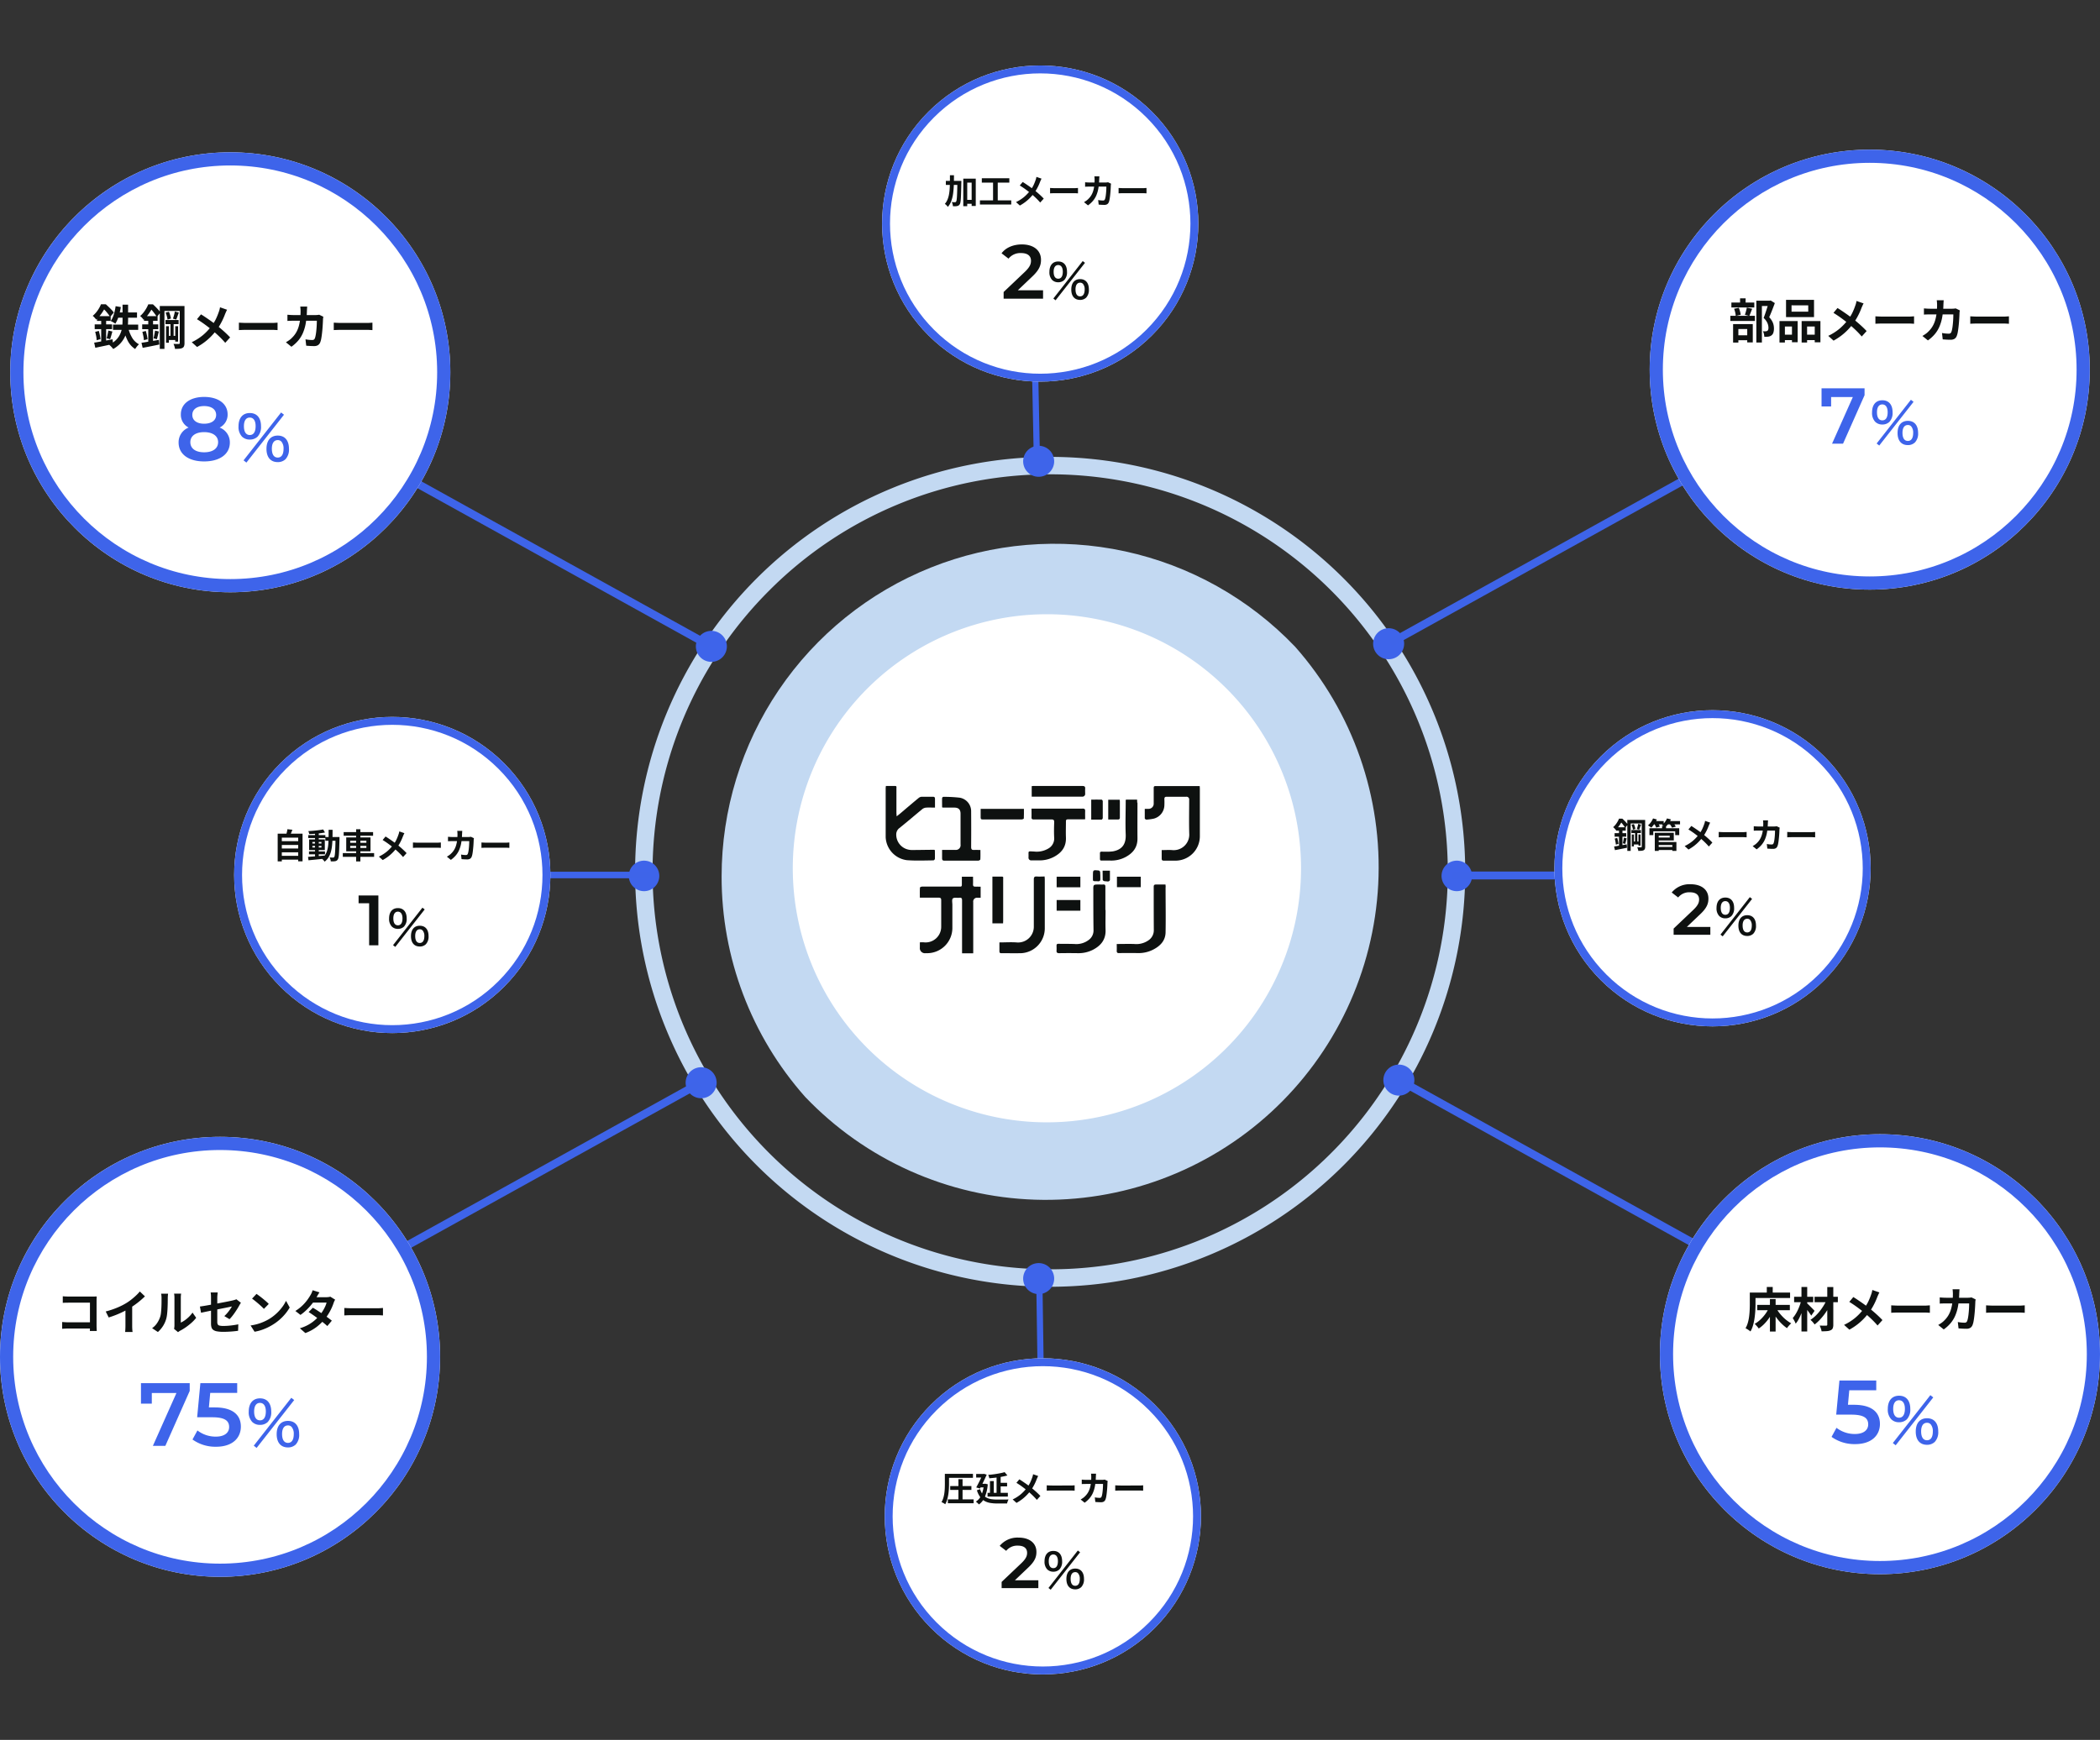
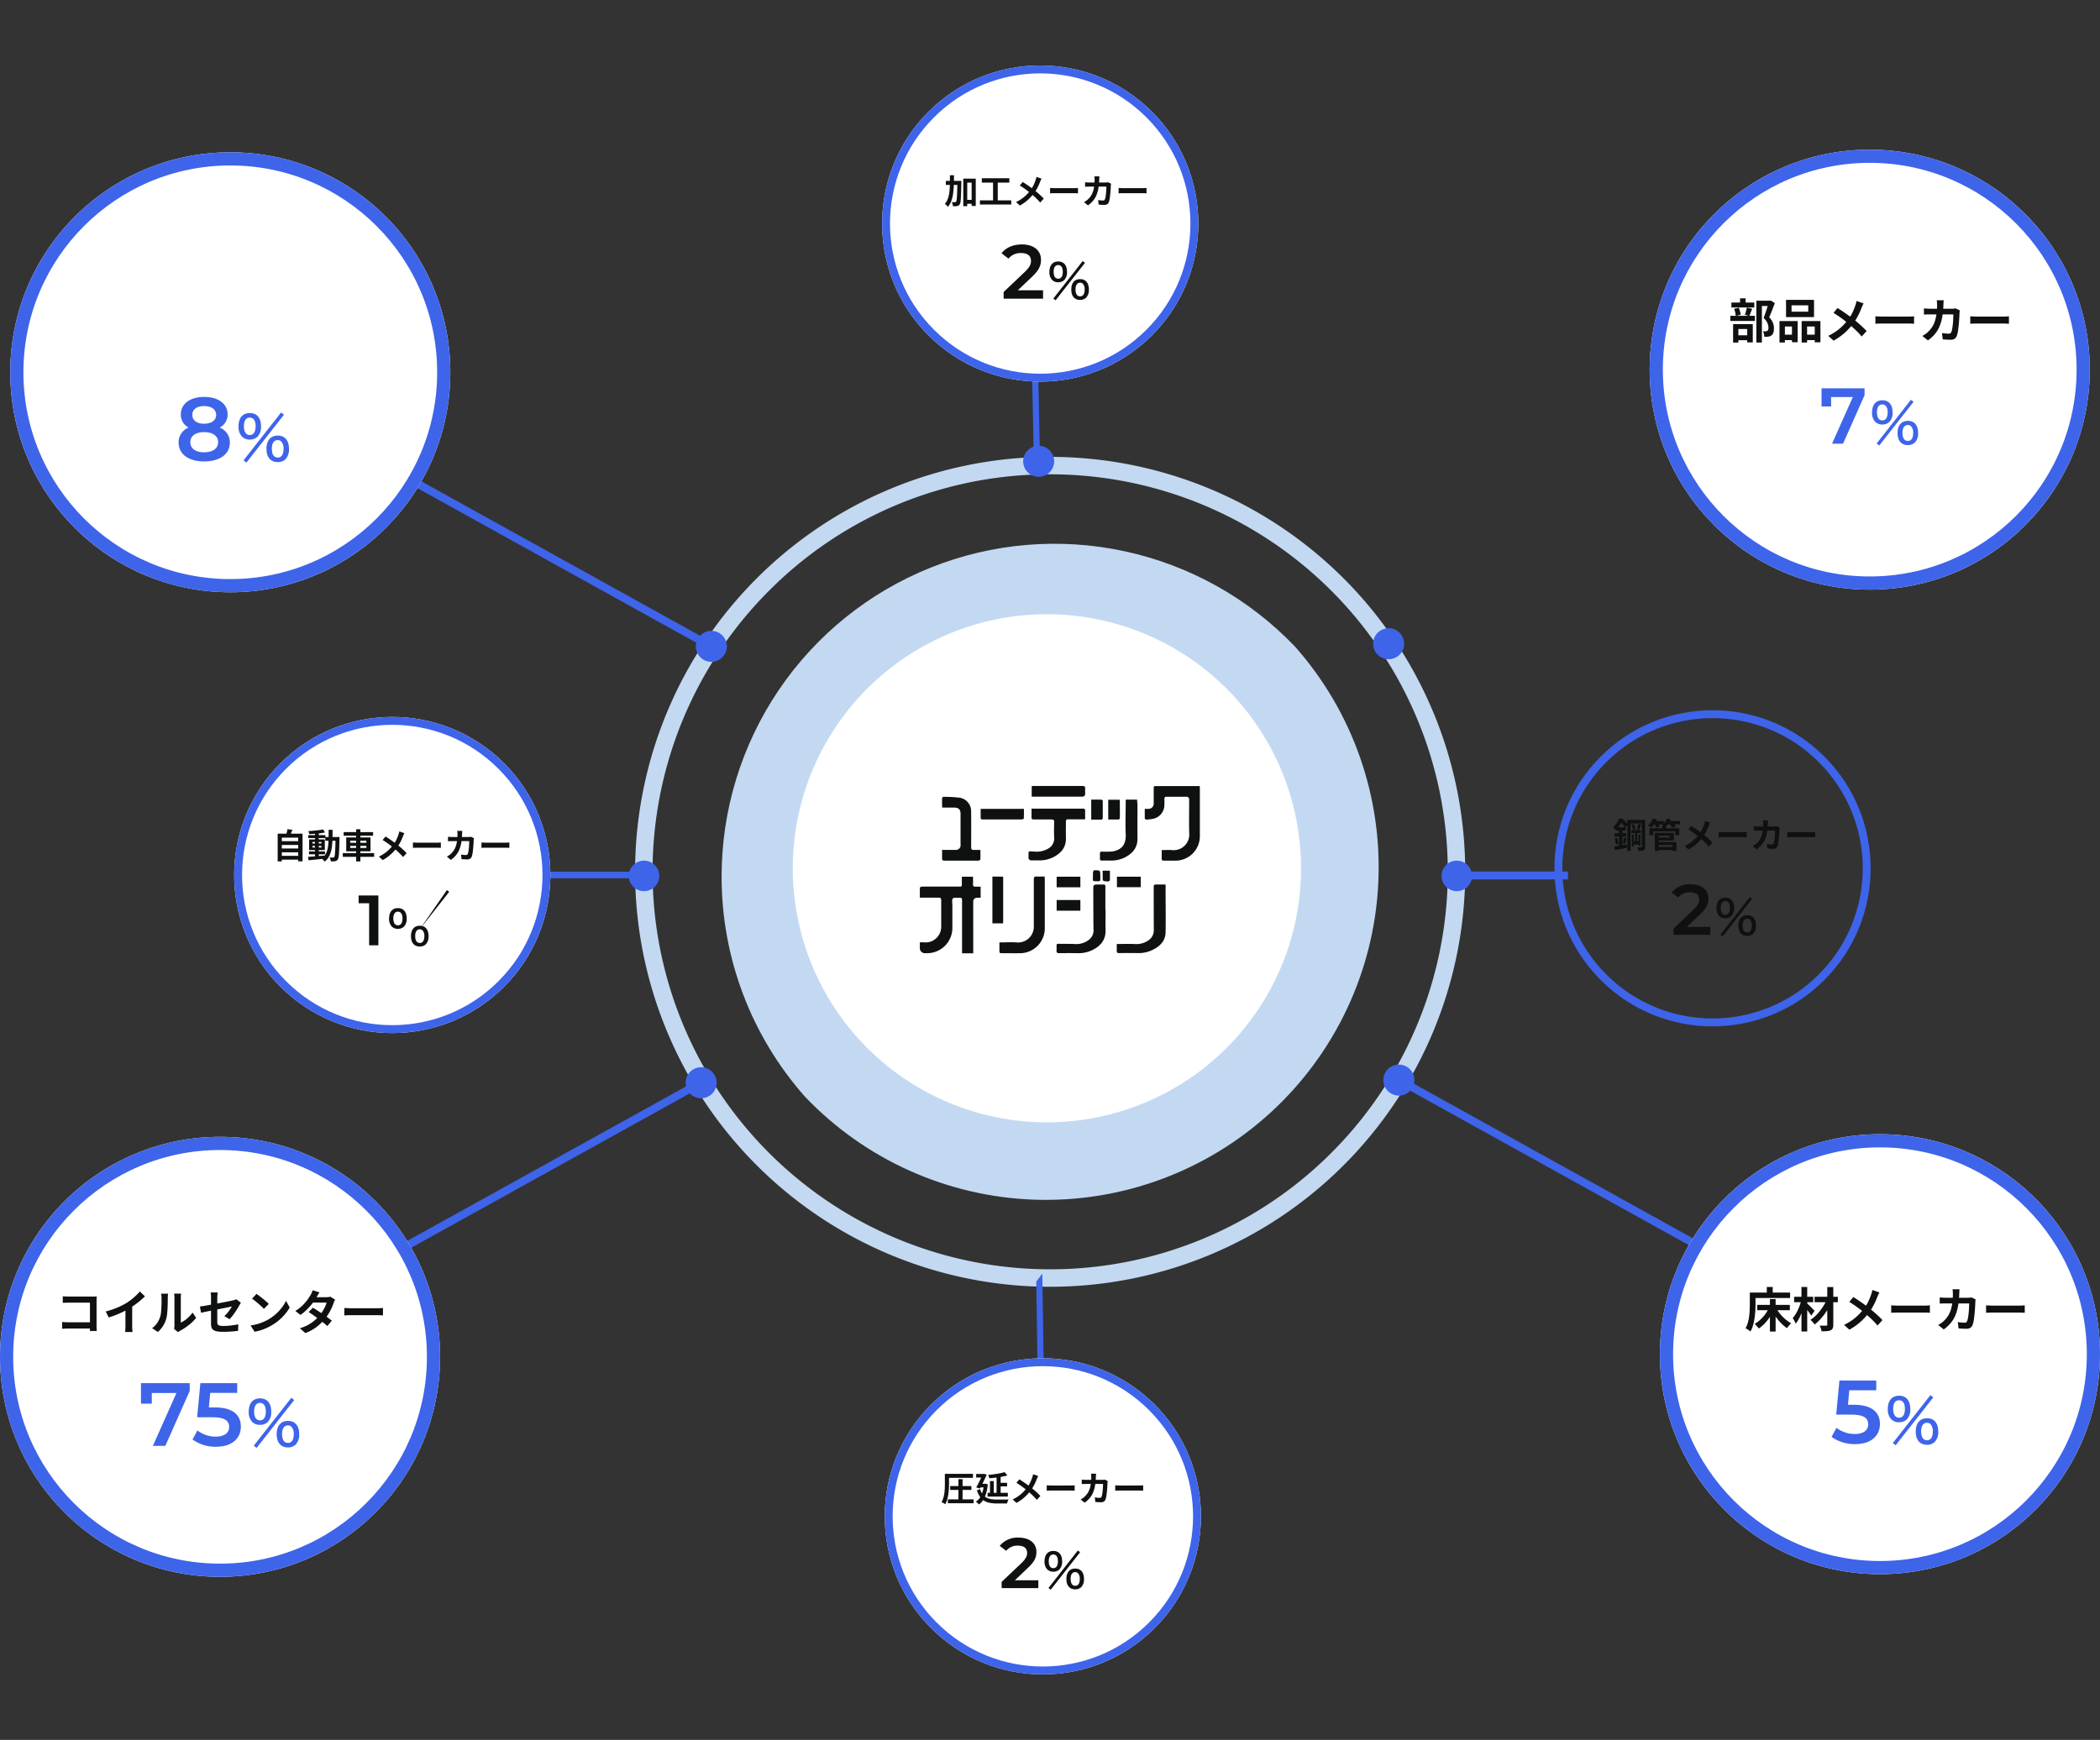
<svg xmlns="http://www.w3.org/2000/svg" width="796.882" height="660.411" viewBox="0 0 796.882 660.411">
  <rect x="0" y="0" width="796.882" height="660.411" fill="#333333" stroke="none" />
  <defs>
    <clipPath id="clip-path">
      <path id="パス_6154" data-name="パス 6154" d="M345.123,262.743a125.79,125.79,0,0,0,31.719,83.681A126.279,126.279,0,0,0,562.755,175.547a126.285,126.285,0,0,0-217.632,87.2" transform="translate(-345.123 -136.461)" fill="none" />
    </clipPath>
    <radialGradient id="radial-gradient" cx="0.486" cy="0.045" r="1.04" gradientTransform="matrix(0, 1, 1, 0, -1.84, 1.841)" gradientUnits="objectBoundingBox">
      <stop offset="0" stop-color="#3e64ea" />
      <stop offset="1" stop-color="#c3d9f2" />
    </radialGradient>
    <clipPath id="clip-path-2">
      <rect id="長方形_588" data-name="長方形 588" width="119.221" height="28.346" fill="#0e1110" />
    </clipPath>
    <clipPath id="clip-path-3">
      <rect id="長方形_592" data-name="長方形 592" width="93.303" height="31.528" fill="#0e1110" />
    </clipPath>
  </defs>
  <g id="グループ_4252" data-name="グループ 4252" transform="translate(-15769.001 12841.804)">
    <g id="グループ_4087" data-name="グループ 4087" transform="translate(16042.828 -12635.407)" clip-path="url(#clip-path)">
      <rect id="長方形_2801" data-name="長方形 2801" width="350.872" height="350.833" transform="translate(-122.319 101.193) rotate(-39.601)" fill="url(#radial-gradient)" />
    </g>
    <path id="パス_6155" data-name="パス 6155" d="M570.646,265.241a96.43,96.43,0,1,1-96.428-96.43,96.427,96.427,0,0,1,96.428,96.43" transform="translate(15692.053 -12777.467)" fill="#fff" />
    <path id="パス_6157" data-name="パス 6157" d="M462.926,103.2A150.881,150.881,0,1,1,356.238,147.4,149.9,149.9,0,0,1,462.926,103.2m0-6.615a157.5,157.5,0,1,0,157.5,157.5,157.5,157.5,0,0,0-157.5-157.5" transform="translate(15704.574 -12764.968)" fill="#c3d9f2" />
    <path id="パス_6158" data-name="パス 6158" d="M679.25,246.157a5.789,5.789,0,1,1-5.789,5.789,5.788,5.788,0,0,1,5.789-5.789" transform="translate(15642.561 -12761.277)" fill="#3e64ea" />
    <path id="パス_6205" data-name="パス 6205" d="M679.25,246.157a5.789,5.789,0,1,0,5.789,5.789,5.788,5.788,0,0,0-5.789-5.789" transform="translate(15334.146 -12761.277)" fill="#3e64ea" />
    <path id="パス_6200" data-name="パス 6200" d="M0,38.089,32.9,3.829,33.323,0,.42,34.261Z" transform="translate(16136.762 -12691.76) rotate(-45)" fill="#3e64ea" />
    <path id="パス_6211" data-name="パス 6211" d="M0,0,32.9,34.261l.421,3.829L.42,3.829Z" transform="translate(16164.531 -12358.412) rotate(43)" fill="#3e64ea" />
    <path id="パス_6201" data-name="パス 6201" d="M1.723,1.723a5.884,5.884,0,1,1,0,8.32,5.884,5.884,0,0,1,0-8.32" transform="translate(16154.82 -12666.711) rotate(-45)" fill="#3e64ea" />
-     <path id="パス_6210" data-name="パス 6210" d="M1.723,10.043a5.884,5.884,0,1,0,0-8.32,5.884,5.884,0,0,0,0,8.32" transform="translate(16163.141 -12364.805) rotate(45)" fill="#3e64ea" />
    <g id="グループ_841" data-name="グループ 841" transform="translate(16105.086 -12543.467)" clip-path="url(#clip-path-2)">
      <path id="パス_1647" data-name="パス 1647" d="M290.4.173c-.182-.036-.219-.073-.292-.073H273.549c-.584,0-.657.292-.657.766V6.74a1.956,1.956,0,0,1-2.006,2.006H269.5v3.612c0,.182.4.474.62.474a18.045,18.045,0,0,0,2.773-.365,5.375,5.375,0,0,0,4.049-5.034c.036-.8.036-1.569,0-2.371,0-.693.219-.912.912-.912h7.369a1.016,1.016,0,0,1,1.131,1.167c0,4.414-.109,8.828.036,13.243a5.916,5.916,0,0,1-6.53,5.837c-1.24-.109-2.517,0-3.94,0v3.21c0,.62.219.8.839.8h4.56a9.268,9.268,0,0,0,9.084-9.157V1.121c0-.292-.036-.62-.036-.876Z" transform="translate(-171.183 -0.064)" fill="#0e1110" />
-       <path id="パス_1648" data-name="パス 1648" d="M17.912,4.086c-1.386.036-2.809,0-4.2,0a2.007,2.007,0,0,0-1.167.438c-2.262,1.861-4.487,3.758-6.713,5.655-.511.438-1.021.839-1.678,1.35,0-.584-.073-.949-.073-1.313V.839C4.086.474,4.232,0,3.612,0H.073C.073.328,0,.547,0,.766V19.445a9.212,9.212,0,0,0,8.062,8.719c3.356.255,6.713.109,10.069.073a.822.822,0,0,0,.547-.547c.036-1.094,0-2.225,0-3.356-.219-.036-.292-.109-.365-.109-2.7,0-5.363.073-8.062.073a6.121,6.121,0,0,1-1.642-.146,5.824,5.824,0,0,1-4.6-5.655,3.017,3.017,0,0,1,1.24-2.554c2.955-2.371,5.8-4.816,8.719-7.223a2.731,2.731,0,0,1,1.5-.511c1.021-.073,2.079,0,3.247,0V4.961c0-.62-.146-.876-.839-.876Z" fill="#0e1110" />
      <path id="パス_1649" data-name="パス 1649" d="M169.023,23.536h-19.3c0,1.131.036,2.189,0,3.21-.036.73.255.912.912.876H157.2c.839,0,1.167.182,1.131,1.094-.073,1.97-.109,3.976,0,5.946a4.349,4.349,0,0,1-2.116,3.94,8.663,8.663,0,0,1-5.545,1.2c-2.554-.109-2.006-.292-2.079,1.934V42a1.016,1.016,0,0,0,1.131,1.167h2.809a11.626,11.626,0,0,0,5.655-1.313c2.991-1.569,4.743-3.867,4.6-7.406-.073-2.006,0-4.049,0-6.056,0-.62.182-.8.8-.8h5.436c.328,0,.62,0,1.058-.036,0-1.058-.036-2.043,0-3.028.036-.8-.219-1.021-1.021-1.021Z" transform="translate(-94.383 -14.927)" fill="#0e1110" />
      <path id="パス_1650" data-name="パス 1650" d="M70.82,31.438c-.912.109-1.131-.292-1.131-1.131.036-4.487.036-8.938,0-13.425a5.2,5.2,0,0,0-4.3-5.253A51.269,51.269,0,0,0,59.11,11.3a.644.644,0,0,0-.438.474c-.036,1.167,0,2.335,0,3.5a2.839,2.839,0,0,0,.328.109h4.3c1.605,0,2.371.73,2.371,2.335V29.395a1.79,1.79,0,0,1-2.006,2.043h-5v3.174c0,.693.219.912.912.912h12.8c.292,0,.8-.292.8-.474.073-1.167.036-2.3.036-3.575-.876,0-1.642-.073-2.371,0Z" transform="translate(-37.257 -7.178)" fill="#0e1110" />
      <path id="パス_1651" data-name="パス 1651" d="M237.01,15.331c0-.365,0-.73-.036-1.131h-4.2a.949.949,0,0,0-.109.255c0,4.341-.182,8.719,0,13.06.109,3.539-1.313,5.655-4.816,6.311a16.721,16.721,0,0,1-2.335.146c-.657,0-1.277,0-1.934-.036-.547,0-.73.219-.693.73v2.006c0,.511.182.693.657.657H226.8a11.562,11.562,0,0,0,5.837-1.35c2.773-1.5,4.487-3.612,4.487-6.968-.036-4.56,0-9.12,0-13.68Z" transform="translate(-141.575 -9.02)" fill="#0e1110" />
      <path id="パス_1652" data-name="パス 1652" d="M171.089,0H152.776a3.7,3.7,0,0,0-.876.073V4.049h19.116a1.048,1.048,0,0,0,1.167-1.2c0-.584-.036-1.167,0-1.751C172.257.255,171.965,0,171.126,0Z" transform="translate(-96.485 0)" fill="#0e1110" />
      <path id="パス_1653" data-name="パス 1653" d="M98.8,23.8v3.283c0,.62.255.766.766.73h14.811c.292,0,.8-.219.8-.365.073-1.2.037-2.444.037-3.648Z" transform="translate(-62.756 -15.117)" fill="#0e1110" />
      <path id="パス_1654" data-name="パス 1654" d="M218.178,21.14V14.755c0-.219-.255-.584-.438-.584-1.313-.036-2.59,0-3.94,0V21.76h3.94c.146,0,.438-.365.438-.584Z" transform="translate(-135.803 -8.991)" fill="#0e1110" />
      <path id="パス_1655" data-name="パス 1655" d="M235.112,21.815c.62,0,.8-.219.8-.8V15.394a5.525,5.525,0,0,0-.073-1.094H231.5v7.515Z" transform="translate(-147.046 -9.083)" fill="#0e1110" />
    </g>
    <g id="グループ_843" data-name="グループ 843" transform="translate(16118.045 -12511.492)" clip-path="url(#clip-path-3)">
      <path id="パス_1656" data-name="パス 1656" d="M21.126,10.309c-.788.075-.975-.263-.938-.975.038-.9,0-1.838,0-2.776H15.95V9.6c0,.563-.188.75-.75.713H.872c-.3,0-.825.225-.825.375C-.028,11.922.009,13.159.009,14.51H7.1c.825,0,1.013.263,1.013,1.013V25.537a5.927,5.927,0,0,1-6.639,5.926c-.45-.038-.9,0-1.463,0v1.913a1.94,1.94,0,0,0,2.175,2.213H3.01a9.587,9.587,0,0,0,9.339-9.452V17.21c0-.825-.263-2.025.188-2.4.488-.45,1.613-.15,2.476-.263.825-.075,1.013.225,1.013,1.013V35.626h4.238V16.2a1.442,1.442,0,0,1,1.613-1.65h1.2v-4.2c-.675,0-1.275-.038-1.875,0Z" transform="translate(0 -4.098)" fill="#0e1110" />
      <path id="パス_1657" data-name="パス 1657" d="M97.741,6.341c-1.088,0-2.025.075-3,0C93.8,6.266,93.578,6.6,93.578,7.5V25.433a5.967,5.967,0,0,1-6.564,5.926c-2.1-.15-4.238,0-6.489,0V34.7c0,.6.263.788.788.75,2.476,0,4.989.038,7.464,0a9.465,9.465,0,0,0,8.964-9.3V7.391a9.23,9.23,0,0,0-.075-.975Z" transform="translate(-50.322 -3.956)" fill="#0e1110" />
      <path id="パス_1658" data-name="パス 1658" d="M217.785,15.471c0-.3-.038-.638-.075-1.013h-3.526c-.713,0-.938.188-.938.9,0,5.476,0,10.952.038,16.391a4.588,4.588,0,0,1-1.875,3.788,8.029,8.029,0,0,1-5.514,1.5c-2.175-.075-4.351,0-6.676,0,0,.938.038,1.725,0,2.476s.188,1.013.938.975q3.6-.056,7.2,0a11.985,11.985,0,0,0,5.814-1.388c2.588-1.35,4.5-3.338,4.576-6.414.113-5.739,0-11.477,0-17.216Z" transform="translate(-124.494 -9.035)" fill="#0e1110" />
      <path id="パス_1659" data-name="パス 1659" d="M156.834,24.116V15.264c0-.6-.188-.9-.825-.825-.525.038-1.088,0-1.613,0-2.138,0-2.175,0-2.138,2.138,0,5.064,0,10.165.075,15.228a4.409,4.409,0,0,1-1.725,3.6,7.722,7.722,0,0,1-5.476,1.613c-2.025-.075-4.088-.038-6.114-.075-.525,0-.75.188-.713.75,0,.563.037,1.163,0,1.725-.075.825.188,1.088,1.05,1.088,2.363-.038,4.763-.038,7.126,0a11.986,11.986,0,0,0,5.814-1.388c2.926-1.575,4.726-3.863,4.613-7.427-.075-2.513,0-5.064,0-7.577Z" transform="translate(-86.422 -9.016)" fill="#0e1110" />
      <path id="パス_1660" data-name="パス 1660" d="M77.513,23.186V7.321c0-.338.188-.863-.45-.863H73.425V24.2h4.051C77.476,23.824,77.513,23.524,77.513,23.186Z" transform="translate(-45.885 -4.036)" fill="#0e1110" />
      <rect id="長方形_589" data-name="長方形 589" width="9.002" height="4.051" transform="translate(51.92 11.312)" fill="#0e1110" />
      <rect id="長方形_590" data-name="長方形 590" width="9.039" height="3.976" transform="translate(74.8 2.46)" fill="#0e1110" />
      <rect id="長方形_591" data-name="長方形 591" width="9.002" height="4.013" transform="translate(51.92 2.46)" fill="#0e1110" />
      <path id="パス_1661" data-name="パス 1661" d="M185,4.021c0,.188.563.488.825.45.638-.075,1.425.45,1.875-.413V.458h-2.776c0,1.238,0,2.4.038,3.6Z" transform="translate(-115.564 -0.286)" fill="#0e1110" />
      <path id="パス_1662" data-name="パス 1662" d="M177.112,4.223c.638,0,.863-.3.825-.863,0-.9,0-1.8-.075-2.7,0-.225-.338-.525-.563-.563-2.175-.225-2.175-.225-2.175,1.913v.075c.075,2.4-.45,2.025,1.988,2.1Z" transform="translate(-109.439 0)" fill="#0e1110" />
    </g>
    <g id="楕円形_122" data-name="楕円形 122" transform="translate(16078.875 -12756.951) rotate(-45)" fill="#fff" stroke="#3e64ea" stroke-width="3">
      <circle cx="60" cy="60" r="60" stroke="none" />
      <circle cx="60" cy="60" r="58.5" fill="none" />
    </g>
    <g id="楕円形_131" data-name="楕円形 131" transform="translate(16164.729 -12351.098) rotate(45)" fill="#fff" stroke="#3e64ea" stroke-width="3">
      <circle cx="60" cy="60" r="60" stroke="none" />
      <circle cx="60" cy="60" r="58.5" fill="none" />
    </g>
    <rect id="長方形_2819" data-name="長方形 2819" width="44" height="3" transform="translate(16320 -12511)" fill="#3e64e9" />
    <rect id="長方形_2820" data-name="長方形 2820" width="43.827" height="2.481" transform="translate(15972.049 -12510.922)" fill="#3e64e9" />
    <g id="楕円形_126" data-name="楕円形 126" transform="translate(16334 -12512.227) rotate(-45)" fill="#fff" stroke="#3e64ea" stroke-width="3">
-       <circle cx="60" cy="60" r="60" stroke="none" />
      <circle cx="60" cy="60" r="58.5" fill="none" />
    </g>
    <g id="楕円形_128" data-name="楕円形 128" transform="translate(15917.854 -12424.828) rotate(-135)" fill="#fff" stroke="#3e64ea" stroke-width="3">
      <circle cx="60" cy="60" r="60" stroke="none" />
      <circle cx="60" cy="60" r="58.5" fill="none" />
    </g>
    <g id="グループ_4092" data-name="グループ 4092" transform="translate(15444 -17928)">
      <path id="パス_6161" data-name="パス 6161" d="M622.052,149.141a5.884,5.884,0,1,1,0,8.32,5.884,5.884,0,0,1,0-8.32" transform="translate(225.73 5177.235)" fill="#3e64ea" />
-       <rect id="長方形_2821" data-name="長方形 2821" width="152" height="3" transform="matrix(0.875, -0.485, 0.485, 0.875, 851.943, 5328.892)" fill="#3e64e9" />
      <g id="楕円形_121" data-name="楕円形 121" transform="translate(951 5143)" fill="#fff" stroke="#3e64ea" stroke-width="5">
        <circle cx="83.5" cy="83.5" r="83.5" stroke="none" />
        <circle cx="83.5" cy="83.5" r="81" fill="none" />
      </g>
    </g>
    <g id="グループ_4095" data-name="グループ 4095" transform="translate(15772.889 -12784)">
      <path id="パス_6161-2" data-name="パス 6161" d="M630.373,149.141a5.884,5.884,0,1,0,0,8.32,5.884,5.884,0,0,0,0-8.32" transform="translate(-360.157 34.235)" fill="#3e64ea" />
      <rect id="長方形_2821-2" data-name="長方形 2821" width="152" height="3" transform="matrix(-0.875, -0.485, 0.485, -0.875, 264.601, 188.515)" fill="#3e64e9" />
      <g id="楕円形_121-2" data-name="楕円形 121" transform="translate(-0.001)" fill="#fff" stroke="#3e64ea" stroke-width="5">
        <ellipse cx="83.5" cy="83.5" rx="83.5" ry="83.5" stroke="none" />
        <ellipse cx="83.5" cy="83.5" rx="81" ry="81" fill="none" />
      </g>
    </g>
    <g id="グループ_4093" data-name="グループ 4093" transform="translate(15444 -17928)">
      <path id="パス_6209" data-name="パス 6209" d="M622.052,157.462a5.884,5.884,0,1,0,0-8.32,5.884,5.884,0,0,0,0,8.32" transform="translate(229.613 5342.872)" fill="#3e64ea" />
      <rect id="長方形_2822" data-name="長方形 2822" width="152" height="3" transform="matrix(0.875, 0.485, -0.485, 0.875, 857.281, 5495.194)" fill="#3e64e9" />
      <g id="楕円形_130" data-name="楕円形 130" transform="translate(954.883 5516.71)" fill="#fff" stroke="#3e64ea" stroke-width="5">
        <ellipse cx="83.5" cy="83.5" rx="83.5" ry="83.5" stroke="none" />
        <ellipse cx="83.5" cy="83.5" rx="81" ry="81" fill="none" />
      </g>
    </g>
    <g id="グループ_4094" data-name="グループ 4094" transform="translate(15769.006 -12436.71)">
      <path id="パス_6209-2" data-name="パス 6209" d="M630.373,157.462a5.884,5.884,0,1,1,0-8.32,5.884,5.884,0,0,1,0,8.32" transform="translate(-360.157 -147.418)" fill="#3e64ea" />
      <rect id="長方形_2822-2" data-name="長方形 2822" width="152" height="3" transform="matrix(-0.875, 0.485, -0.485, -0.875, 266.055, 7.528)" fill="#3e64e9" />
      <g id="楕円形_130-2" data-name="楕円形 130" transform="translate(-0.005 26.42)" fill="#fff" stroke="#3e64ea" stroke-width="5">
        <ellipse cx="83.5" cy="83.5" rx="83.5" ry="83.5" stroke="none" />
        <ellipse cx="83.5" cy="83.5" rx="81" ry="81" fill="none" />
      </g>
    </g>
    <path id="パス_10036" data-name="パス 10036" d="M-43.524-14.256h5.256v2.016h-3.15V1.62h-2.106Zm-9.468.7H-44.3v1.872h-8.694Zm-.4,5.022h9.324V-6.57h-9.324Zm3.69-6.624h2.106v2.772H-49.7Zm-2.268,3.96,1.782-.36a8.618,8.618,0,0,1,.468,1.332,10.066,10.066,0,0,1,.27,1.3l-1.89.432a6.847,6.847,0,0,0-.2-1.3A9.809,9.809,0,0,0-51.966-11.2Zm4.842-.432,2.016.432q-.288.738-.567,1.467t-.513,1.251L-47.88-8.91q.144-.378.288-.855t.261-.972Q-47.214-11.232-47.124-11.628ZM-51.606-1.134h5.562V.738h-5.562Zm-.738-4.248h7.47V1.566H-46.98V-3.51h-3.366V1.638h-2Zm13.518-8.874h.414l.324-.09,1.584.99q-.486,1.314-1.053,2.763t-1.089,2.6A7.168,7.168,0,0,1-37.5-6.435a5.456,5.456,0,0,1,.522,1.413,6.353,6.353,0,0,1,.135,1.26,5.112,5.112,0,0,1-.234,1.674,2.015,2.015,0,0,1-.756,1.026,2.652,2.652,0,0,1-1.242.45q-.306.036-.675.045t-.747.009a6.179,6.179,0,0,0-.153-1.062,3.873,3.873,0,0,0-.387-1.062q.306.036.558.045a3.955,3.955,0,0,0,.468-.009,3.294,3.294,0,0,0,.351-.054.781.781,0,0,0,.3-.126.788.788,0,0,0,.333-.441,2.466,2.466,0,0,0,.1-.765,4.739,4.739,0,0,0-.369-1.7A5.79,5.79,0,0,0-40.77-7.722q.27-.648.549-1.449t.54-1.62q.261-.819.486-1.539t.369-1.188Zm8.658,1.746V-10.1h6.336V-12.51Zm-2.088-2.07h10.62v6.534h-10.62ZM-34.74-6.534h6.894V1.512h-2.16V-4.464h-2.682V1.62H-34.74Zm8.406,0h7.128V1.53h-2.16V-4.464h-2.9V1.62h-2.07ZM-33.84-1.368h4.734V.7H-33.84Zm8.5,0h5.04V.7h-5.04ZM-2.826-13.23a7.677,7.677,0,0,0-.4.8q-.216.5-.36.819-.324.9-.81,1.953t-1.1,2.115A19.275,19.275,0,0,1-6.84-5.508,25.406,25.406,0,0,1-8.721-3.3a22.554,22.554,0,0,1-2.4,2.169A23.447,23.447,0,0,1-14.22.9L-16.236-.918a20.047,20.047,0,0,0,4.248-2.691A20.458,20.458,0,0,0-8.8-6.984,14.344,14.344,0,0,0-7.047-9.765,25.021,25.021,0,0,0-5.94-12.51a6.327,6.327,0,0,0,.261-.837q.117-.477.171-.819Zm-9.9,1.746q.684.414,1.449.927T-9.729-9.5q.783.54,1.494,1.062t1.287.954Q-5.508-6.354-4.14-5.13t2.466,2.394L-3.528-.684Q-4.716-2.052-5.94-3.213T-8.586-5.562q-.486-.414-1.116-.9t-1.359-1.026q-.729-.54-1.539-1.089t-1.656-1.071ZM1.656-8.334l.828.045q.5.027,1.053.045t1.017.018H14.22q.63,0,1.188-.045t.918-.063v2.826l-.918-.054Q14.8-5.6,14.22-5.6H4.554q-.774,0-1.584.027t-1.314.063Zm25.92-6.1q-.036.306-.063.792l-.045.81a31.574,31.574,0,0,1-.45,4.761,16.546,16.546,0,0,1-1.08,3.681,11.553,11.553,0,0,1-1.782,2.871A14.025,14.025,0,0,1,21.582.81L19.494-.882q.558-.324,1.2-.765a7.129,7.129,0,0,0,1.161-1,9.221,9.221,0,0,0,1.494-1.9,10.157,10.157,0,0,0,.981-2.268,16.368,16.368,0,0,0,.549-2.709,27.046,27.046,0,0,0,.18-3.258q0-.2-.018-.513t-.045-.621q-.027-.306-.063-.522Zm6.12,3.852q-.036.216-.081.5a3.111,3.111,0,0,0-.045.45q-.018.576-.063,1.476t-.126,1.935q-.081,1.035-.2,2.061t-.279,1.9a7.139,7.139,0,0,1-.4,1.431A2.2,2.2,0,0,1,31.671.207a2.733,2.733,0,0,1-1.485.351q-.774,0-1.548-.045T27.2.414L26.928-2q.666.126,1.332.189t1.188.063a1.162,1.162,0,0,0,.666-.153,1.126,1.126,0,0,0,.36-.477,6,6,0,0,0,.27-.954q.126-.594.216-1.332t.153-1.53q.063-.792.09-1.539t.027-1.323H22.446q-.45,0-1.116.009t-1.26.063V-11.34q.576.054,1.224.09t1.152.036H30.78a6.79,6.79,0,0,0,.693-.036q.351-.036.657-.09Zm3.96,2.25.828.045q.5.027,1.053.045t1.017.018H50.22q.63,0,1.188-.045t.918-.063v2.826l-.918-.054Q50.8-5.6,50.22-5.6H40.554q-.774,0-1.584.027t-1.314.063Z" transform="translate(16479 -12713.405)" fill="#0e1110" />
    <path id="パス_10037" data-name="パス 10037" d="M-18.78-21v6.87h3.63V-17.7H-6.9L-14.79,0h4.17l8.16-18.39V-21ZM4.29-7.266A3.8,3.8,0,0,0,6.978-8.274a4.9,4.9,0,0,0,1.2-3.612c0-2.9-1.428-4.578-3.885-4.578s-3.906,1.7-3.906,4.6a4.845,4.845,0,0,0,1.2,3.57A3.741,3.741,0,0,0,4.29-7.266Zm-.021-7.623c1.3,0,2.037,1.092,2.037,2.961,0,2-.714,3.087-2.016,3.087-1.323,0-2.037-1.092-2.037-3.066C2.253-13.818,2.988-14.889,4.269-14.889ZM13.971.546A3.8,3.8,0,0,0,16.659-.462a4.9,4.9,0,0,0,1.2-3.612c0-2.9-1.428-4.578-3.885-4.578s-3.906,1.7-3.906,4.6C10.065-1.134,11.493.546,13.971.546ZM13.95-7.077a1.586,1.586,0,0,1,1.386.651,3.671,3.671,0,0,1,.651,2.331c0,1.995-.714,3.066-2.016,3.066-1.323,0-2.037-1.092-2.037-3.087C11.934-6.006,12.669-7.077,13.95-7.077ZM2.127-.063l.987.777,13.02-16.59-1.008-.777Z" transform="translate(16479 -12673.405)" fill="#3e64ea" />
-     <path id="パス_10040" data-name="パス 10040" d="M-46.116-7.6h9.558v2h-9.558Zm5.76,1.17a12.972,12.972,0,0,0,1.467,3.762A6.492,6.492,0,0,0-36.252-.126a5.143,5.143,0,0,0-.513.513,7.833,7.833,0,0,0-.522.657q-.243.342-.423.63a8.021,8.021,0,0,1-2.826-3.141,18.257,18.257,0,0,1-1.6-4.6Zm-4.77-8.154,1.98.324a24.207,24.207,0,0,1-.819,3.5,11.523,11.523,0,0,1-1.269,2.817,4.382,4.382,0,0,0-.513-.351q-.315-.189-.657-.369T-47-8.946a8.5,8.5,0,0,0,1.188-2.511A19.428,19.428,0,0,0-45.126-14.58Zm2.628-.576h2.106v5.832a22.363,22.363,0,0,1-.117,2.241,13.627,13.627,0,0,1-.45,2.34,11.492,11.492,0,0,1-.954,2.331A9.82,9.82,0,0,1-43.542-.225a11.5,11.5,0,0,1-2.5,1.9,3.713,3.713,0,0,0-.414-.531q-.27-.3-.558-.585a4.88,4.88,0,0,0-.558-.486,10.3,10.3,0,0,0,2.385-1.629A7.685,7.685,0,0,0-43.7-3.429a8.843,8.843,0,0,0,.81-2,10.394,10.394,0,0,0,.333-2.016q.063-1,.063-1.9ZM-44.406-12.2h7.4v2H-44.82ZM-52.2-10.8H-47V-9h-5.2Zm-.864,3.114h6.588v1.818h-6.588Zm.18,2.844L-51.5-5.2q.216.756.4,1.629a13.194,13.194,0,0,1,.234,1.5l-1.458.4a10.053,10.053,0,0,0-.18-1.539Q-52.668-4.086-52.884-4.842Zm-.378,4.1q.9-.144,2.043-.351t2.412-.45q1.269-.243,2.529-.477l.18,1.764q-1.764.414-3.537.783t-3.2.675Zm5.364-4.59,1.548.36q-.216.774-.441,1.566t-.423,1.35l-1.314-.342q.126-.414.243-.936t.225-1.053Q-47.952-4.914-47.9-5.328Zm-2.7-4.752h1.872V-.4L-50.6-.054Zm-.09-5.22h1.134v.414h.612v.558a25.691,25.691,0,0,1-1.386,2.313,13.364,13.364,0,0,1-2.2,2.511,3.328,3.328,0,0,0-.36-.486q-.234-.27-.477-.522a2.857,2.857,0,0,0-.459-.4A9.671,9.671,0,0,0-52.452-12.3a12.712,12.712,0,0,0,1.044-1.521A10.353,10.353,0,0,0-50.688-15.3Zm.36,0h1.494q.522.468,1.1,1.017t1.089,1.1a9.151,9.151,0,0,1,.837,1.017l-1.4,1.656a10.391,10.391,0,0,0-.729-1.071q-.459-.6-.99-1.188a9.911,9.911,0,0,0-1.035-1h-.36ZM-24.3-8.73h1.188v6.264H-24.3Zm-1.692,1.746h1.08V-.72h-1.08Zm3.492,0h1.08v5.85H-22.5Zm-.162-5.58,1.53.4q-.27.7-.531,1.431T-22.14-9.5l-1.224-.36q.126-.36.27-.846t.261-.972Q-22.716-12.168-22.662-12.564Zm-3.474.414,1.224-.324a9.458,9.458,0,0,1,.5,1.341,7.174,7.174,0,0,1,.27,1.233l-1.278.4a7.966,7.966,0,0,0-.261-1.269A13.214,13.214,0,0,0-26.136-12.15Zm-2.232-2.5h8.424v1.872H-26.6V1.62h-1.764Zm7.578,0h1.8V-.594a3.423,3.423,0,0,1-.162,1.17,1.3,1.3,0,0,1-.612.684,3.218,3.218,0,0,1-1.143.3q-.675.063-1.683.063A4.851,4.851,0,0,0-22.8.666a5.531,5.531,0,0,0-.369-.936q.648.018,1.233.027t.8-.009a.442.442,0,0,0,.27-.09.383.383,0,0,0,.072-.27Zm-5.418,5.31h4.986v1.584h-4.986Zm.648,6.012h3.636v1.584H-25.56Zm-8.784-7.47H-29.2v1.782h-5.148Zm-.7,3.114h6.1V-5.85h-6.1Zm.072,2.844,1.3-.342q.234.756.414,1.62t.252,1.512l-1.386.378A11.307,11.307,0,0,0-34.6-3.213Q-34.776-4.086-34.974-4.842Zm-.342,4.158q1.26-.2,3.042-.5t3.582-.63l.162,1.782q-1.656.342-3.321.675t-3.015.585Zm5.148-4.626,1.458.342q-.2.756-.4,1.557t-.36,1.359l-1.278-.342q.108-.4.216-.909t.207-1.053Q-30.222-4.9-30.168-5.31Zm-2.574-4.752h1.818v9.4l-1.818.27Zm.018-5.238h1.134v.414h.612v.558q-.342.684-.837,1.5a18.138,18.138,0,0,1-1.161,1.683A14.33,14.33,0,0,1-34.524-9.45a5.815,5.815,0,0,0-.369-.486q-.225-.27-.477-.522a2.39,2.39,0,0,0-.468-.378,9.512,9.512,0,0,0,1.359-1.431,13.717,13.717,0,0,0,1.026-1.539A12.139,12.139,0,0,0-32.724-15.3Zm.27,0h1.476q.5.45,1.044.99t1.026,1.089a7.5,7.5,0,0,1,.774,1.017l-1.35,1.728a10.06,10.06,0,0,0-.693-1.08q-.441-.612-.945-1.224a7.2,7.2,0,0,0-.99-1.008h-.342Zm29.628,2.07a7.677,7.677,0,0,0-.4.8q-.216.5-.36.819-.324.9-.81,1.953t-1.1,2.115A19.275,19.275,0,0,1-6.84-5.508,25.406,25.406,0,0,1-8.721-3.3a22.554,22.554,0,0,1-2.4,2.169A23.447,23.447,0,0,1-14.22.9L-16.236-.918a20.047,20.047,0,0,0,4.248-2.691A20.458,20.458,0,0,0-8.8-6.984,14.344,14.344,0,0,0-7.047-9.765,25.021,25.021,0,0,0-5.94-12.51a6.327,6.327,0,0,0,.261-.837q.117-.477.171-.819Zm-9.9,1.746q.684.414,1.449.927T-9.729-9.5q.783.54,1.494,1.062t1.287.954Q-5.508-6.354-4.14-5.13t2.466,2.394L-3.528-.684Q-4.716-2.052-5.94-3.213T-8.586-5.562q-.486-.414-1.116-.9t-1.359-1.026q-.729-.54-1.539-1.089t-1.656-1.071ZM1.656-8.334l.828.045q.5.027,1.053.045t1.017.018H14.22q.63,0,1.188-.045t.918-.063v2.826l-.918-.054Q14.8-5.6,14.22-5.6H4.554q-.774,0-1.584.027t-1.314.063Zm25.92-6.1q-.036.306-.063.792l-.045.81a31.574,31.574,0,0,1-.45,4.761,16.546,16.546,0,0,1-1.08,3.681,11.553,11.553,0,0,1-1.782,2.871A14.025,14.025,0,0,1,21.582.81L19.494-.882q.558-.324,1.2-.765a7.129,7.129,0,0,0,1.161-1,9.221,9.221,0,0,0,1.494-1.9,10.157,10.157,0,0,0,.981-2.268,16.368,16.368,0,0,0,.549-2.709,27.046,27.046,0,0,0,.18-3.258q0-.2-.018-.513t-.045-.621q-.027-.306-.063-.522Zm6.12,3.852q-.036.216-.081.5a3.111,3.111,0,0,0-.045.45q-.018.576-.063,1.476t-.126,1.935q-.081,1.035-.2,2.061t-.279,1.9a7.139,7.139,0,0,1-.4,1.431A2.2,2.2,0,0,1,31.671.207a2.733,2.733,0,0,1-1.485.351q-.774,0-1.548-.045T27.2.414L26.928-2q.666.126,1.332.189t1.188.063a1.162,1.162,0,0,0,.666-.153,1.126,1.126,0,0,0,.36-.477,6,6,0,0,0,.27-.954q.126-.594.216-1.332t.153-1.53q.063-.792.09-1.539t.027-1.323H22.446q-.45,0-1.116.009t-1.26.063V-11.34q.576.054,1.224.09t1.152.036H30.78a6.79,6.79,0,0,0,.693-.036q.351-.036.657-.09Zm3.96,2.25.828.045q.5.027,1.053.045t1.017.018H50.22q.63,0,1.188-.045t.918-.063v2.826l-.918-.054Q50.8-5.6,50.22-5.6H40.554q-.774,0-1.584.027t-1.314.063Z" transform="translate(15858 -12711)" fill="#0e1110" />
    <path id="パス_10039" data-name="パス 10039" d="M-5.652-12.512a5.43,5.43,0,0,0,3.026-5c0-4.08-3.6-6.63-8.908-6.63-5.27,0-8.84,2.55-8.84,6.63a5.43,5.43,0,0,0,2.958,5,5.972,5.972,0,0,0-3.808,5.678c0,4.42,3.774,7.174,9.69,7.174s9.758-2.754,9.758-7.174A5.986,5.986,0,0,0-5.652-12.512Zm-5.882-8.16c2.72,0,4.556,1.224,4.556,3.366,0,2.04-1.734,3.332-4.556,3.332-2.788,0-4.488-1.292-4.488-3.332C-16.022-19.448-14.254-20.672-11.534-20.672Zm0,17.544c-3.264,0-5.236-1.428-5.236-3.842,0-2.346,1.972-3.808,5.236-3.808s5.3,1.462,5.3,3.808C-6.23-4.556-8.27-3.128-11.534-3.128ZM5.794-7.958a4.162,4.162,0,0,0,2.944-1.1,5.364,5.364,0,0,0,1.311-3.956c0-3.174-1.564-5.014-4.255-5.014s-4.278,1.863-4.278,5.037a5.306,5.306,0,0,0,1.311,3.91A4.1,4.1,0,0,0,5.794-7.958Zm-.023-8.349C7.2-16.307,8-15.111,8-13.064c0,2.185-.782,3.381-2.208,3.381-1.449,0-2.231-1.2-2.231-3.358C3.563-15.134,4.368-16.307,5.771-16.307ZM16.4.6a4.162,4.162,0,0,0,2.944-1.1,5.364,5.364,0,0,0,1.311-3.956c0-3.174-1.564-5.014-4.255-5.014s-4.278,1.863-4.278,5.037C12.119-1.242,13.683.6,16.4.6Zm-.023-8.349a1.737,1.737,0,0,1,1.518.713A4.02,4.02,0,0,1,18.6-4.485c0,2.185-.782,3.358-2.208,3.358-1.449,0-2.231-1.2-2.231-3.381C14.166-6.578,14.971-7.751,16.374-7.751ZM3.425-.069,4.506.782l14.26-18.17-1.1-.851Z" transform="translate(15858 -12667)" fill="#3e64ea" />
    <path id="パス_10035" data-name="パス 10035" d="M-31.031-1.508H-27.7V-.013h-3.328Zm-7.319-7.2h4.758v1.521H-38.35Zm6.617-.845H-27V.806h-1.56V-8.047h-1.677V.9h-1.5Zm-2.236.845h1.508v.442a2.293,2.293,0,0,1-.013.273q-.039,2.08-.084,3.543t-.1,2.4a11.992,11.992,0,0,1-.163,1.469,2.064,2.064,0,0,1-.26.754,1.568,1.568,0,0,1-.455.468A1.706,1.706,0,0,1-34.1.845a3.471,3.471,0,0,1-.7.072q-.416.006-.871-.02A3.744,3.744,0,0,0-35.8.111a2.941,2.941,0,0,0-.312-.773q.39.026.715.039t.507.013a.546.546,0,0,0,.247-.052.521.521,0,0,0,.195-.195,1.613,1.613,0,0,0,.182-.6,13.043,13.043,0,0,0,.13-1.326q.052-.871.091-2.242t.078-3.347ZM-36.8-10.855h1.534q0,1.924-.058,3.672A32.586,32.586,0,0,1-35.594-3.9a13.184,13.184,0,0,1-.682,2.815A7.26,7.26,0,0,1-37.6,1.17a2.882,2.882,0,0,0-.312-.416,4.711,4.711,0,0,0-.416-.416A2.882,2.882,0,0,0-38.74.026a5.721,5.721,0,0,0,.982-1.554,9.37,9.37,0,0,0,.572-1.892,17.455,17.455,0,0,0,.279-2.2q.078-1.176.091-2.5T-36.8-10.855ZM-24.7-9.7h10.439V-8.06H-24.7Zm-.715,8.385h11.882V.26H-25.415ZM-20.436-8.8h1.781V-.676h-1.781Zm18.4-.754a5.544,5.544,0,0,0-.286.578q-.156.358-.26.592-.234.65-.585,1.411t-.793,1.527A13.921,13.921,0,0,1-4.94-3.978,18.349,18.349,0,0,1-6.3-2.386,16.289,16.289,0,0,1-8.034-.819,16.934,16.934,0,0,1-10.27.65L-11.726-.663A14.479,14.479,0,0,0-8.658-2.606a14.775,14.775,0,0,0,2.3-2.438A10.359,10.359,0,0,0-5.089-7.053a18.071,18.071,0,0,0,.8-1.982,4.57,4.57,0,0,0,.188-.6q.085-.345.124-.591Zm-7.15,1.261q.494.3,1.046.67t1.118.76q.566.39,1.079.767t.93.689q1.04.819,2.028,1.7t1.781,1.729L-2.548-.494Q-3.406-1.482-4.29-2.32T-6.2-4.017q-.351-.3-.806-.65t-.981-.741Q-8.515-5.8-9.1-6.194t-1.2-.774ZM1.2-6.019l.6.033q.364.02.761.032t.734.013H10.27q.455,0,.858-.033t.663-.045v2.041l-.663-.039q-.442-.026-.858-.026H3.289q-.559,0-1.144.019T1.2-3.978Zm18.72-4.407q-.026.221-.045.572l-.032.585a22.8,22.8,0,0,1-.325,3.438,11.95,11.95,0,0,1-.78,2.659A8.344,8.344,0,0,1,17.446-1.1,10.129,10.129,0,0,1,15.587.585L14.079-.637q.4-.234.864-.553a5.149,5.149,0,0,0,.839-.722,6.659,6.659,0,0,0,1.079-1.372,7.335,7.335,0,0,0,.708-1.638,11.821,11.821,0,0,0,.4-1.956A19.533,19.533,0,0,0,18.1-9.23q0-.143-.013-.371t-.033-.448q-.019-.221-.045-.377Zm4.42,2.782q-.026.156-.058.364a2.247,2.247,0,0,0-.033.325q-.013.416-.045,1.066t-.091,1.4Q24.05-3.744,23.965-3t-.2,1.372A5.156,5.156,0,0,1,23.478-.6a1.587,1.587,0,0,1-.6.747A1.974,1.974,0,0,1,21.8.4Q21.242.4,20.683.37T19.643.3l-.195-1.742q.481.091.962.137t.858.046a.839.839,0,0,0,.481-.11.813.813,0,0,0,.26-.344,4.334,4.334,0,0,0,.2-.689q.091-.429.156-.962t.111-1.105q.045-.572.065-1.112t.02-.956H16.211q-.325,0-.806.007t-.91.045v-1.7q.416.039.884.065t.832.026H22.23a4.9,4.9,0,0,0,.5-.026q.254-.026.475-.065ZM27.2-6.019l.6.033q.364.02.76.032t.734.013H36.27q.455,0,.858-.033t.663-.045v2.041l-.663-.039q-.442-.026-.858-.026H29.289q-.559,0-1.144.019t-.949.046Z" transform="translate(16166.27 -12764.436)" fill="#0e1110" />
    <path id="パス_10038" data-name="パス 10038" d="M-11.03-3.19l5.423-5.162c2.813-2.639,3.364-4.437,3.364-6.409,0-3.6-2.842-5.829-7.25-5.829-3.335,0-6.148,1.247-7.714,3.364l2.639,2.03a5.729,5.729,0,0,1,4.756-2.117c2.494,0,3.77,1.073,3.77,2.929,0,1.131-.348,2.32-2.32,4.2l-8.062,7.656V0H-1.46V-3.19ZM4.3-6.228a3.257,3.257,0,0,0,2.3-.864,4.2,4.2,0,0,0,1.026-3.1c0-2.484-1.224-3.924-3.33-3.924S.951-12.654.951-10.17A4.152,4.152,0,0,0,1.977-7.11,3.207,3.207,0,0,0,4.3-6.228Zm-.018-6.534c1.116,0,1.746.936,1.746,2.538,0,1.71-.612,2.646-1.728,2.646-1.134,0-1.746-.936-1.746-2.628C2.553-11.844,3.183-12.762,4.281-12.762ZM12.6.468A3.257,3.257,0,0,0,14.9-.4a4.2,4.2,0,0,0,1.026-3.1c0-2.484-1.224-3.924-3.33-3.924S9.249-5.958,9.249-3.474C9.249-.972,10.473.468,12.6.468Zm-.018-6.534a1.359,1.359,0,0,1,1.188.558,3.146,3.146,0,0,1,.558,2c0,1.71-.612,2.628-1.728,2.628-1.134,0-1.746-.936-1.746-2.646C10.851-5.148,11.481-6.066,12.579-6.066ZM2.445-.054l.846.666,11.16-14.22-.864-.666Z" transform="translate(16166.27 -12728.436)" fill="#0e1110" />
    <path id="パス_10043" data-name="パス 10043" d="M-60.174-12.78q.5.054,1.134.081t1.08.027h9.072q.4,0,.873-.009t.711-.027q-.018.306-.036.783t-.018.873v9.324q0,.468.027,1.1T-47.286.4H-49.9q.018-.4.027-.873t.009-.963v-8.91h-8.082q-.576,0-1.215.018t-1.017.054Zm-.234,9.774q.468.036,1.053.072t1.2.036h9.72V-.54h-9.648q-.522,0-1.2.036t-1.125.072Zm16.524-4a31.5,31.5,0,0,0,4.4-1.467,26.181,26.181,0,0,0,3.465-1.755,19.639,19.639,0,0,0,1.881-1.323q.945-.747,1.782-1.539A15.1,15.1,0,0,0-30.942-14.6L-29-12.744q-.828.81-1.809,1.638T-32.85-9.522q-1.062.756-2.106,1.386-1.026.594-2.295,1.224t-2.673,1.188q-1.4.558-2.826.99Zm7.488-2.07,2.556-.594v8.1q0,.4.018.864t.054.873a4.294,4.294,0,0,0,.09.621h-2.844q.036-.216.063-.621t.045-.873q.018-.468.018-.864ZM-17.946-.4q.054-.27.1-.621a5.586,5.586,0,0,0,.045-.711V-12.222a7.774,7.774,0,0,0-.063-1.062,4.219,4.219,0,0,0-.081-.486h2.682a4.068,4.068,0,0,0-.072.495A9.291,9.291,0,0,0-15.39-12.2V-2.79a8.876,8.876,0,0,0,1.53-.882,12.736,12.736,0,0,0,1.557-1.3,10.8,10.8,0,0,0,1.359-1.611l1.386,1.98A13.479,13.479,0,0,1-11.349-2.7,22.966,22.966,0,0,1-13.518-.99,18.531,18.531,0,0,1-15.66.306a4.345,4.345,0,0,0-.468.3q-.18.135-.306.243Zm-8.334-.27a7.157,7.157,0,0,0,1.944-2,9.646,9.646,0,0,0,1.116-2.3,7.317,7.317,0,0,0,.3-1.467q.1-.873.153-1.872t.063-1.98q.009-.981.009-1.809a8.177,8.177,0,0,0-.045-.927q-.045-.387-.117-.729h2.646a1.57,1.57,0,0,0-.045.3q-.027.261-.054.612t-.027.729q0,.792-.018,1.845t-.072,2.151q-.054,1.1-.162,2.079a11.678,11.678,0,0,1-.288,1.665,10.42,10.42,0,0,1-1.233,2.835A10.779,10.779,0,0,1-24.084.792ZM-3.924-2.394V-12.15q0-.288-.009-.666t-.045-.756a6.51,6.51,0,0,0-.09-.648h2.682q-.054.414-.108,1.017t-.054,1.053v9.126a2.068,2.068,0,0,0,.162.882.972.972,0,0,0,.657.486,5.7,5.7,0,0,0,1.485.144q.954,0,1.917-.081T4.59-1.809q.954-.135,1.836-.315L6.354.324q-.738.108-1.674.2T2.745.666Q1.746.72.774.72A12.931,12.931,0,0,1-1.692.531,3.345,3.345,0,0,1-3.105-.036a1.869,1.869,0,0,1-.648-.972A5.032,5.032,0,0,1-3.924-2.394Zm11.34-7.92q-.126.2-.3.477t-.3.513q-.288.558-.729,1.26t-.945,1.44q-.5.738-1.035,1.4A11.727,11.727,0,0,1,3.1-4.086l-1.98-1.17a11.05,11.05,0,0,0,1.161-1.2q.567-.675,1.017-1.332T4-8.892q-.252.036-.873.171T1.6-8.406q-.9.18-1.962.387T-2.5-7.6q-1.08.216-2.088.423T-6.408-6.8q-.81.171-1.3.279l-.432-2.358q.522-.072,1.368-.207t1.89-.324Q-3.834-9.594-2.7-9.81t2.25-.432l2.088-.4q.972-.189,1.692-.342t1.08-.243q.378-.09.7-.189a3.722,3.722,0,0,0,.576-.225Zm5.922-3.366q.468.324,1.1.792t1.305,1.017q.675.549,1.269,1.071a12.557,12.557,0,0,1,.972.936L16.146-7.992q-.342-.378-.9-.9T14.04-9.972q-.648-.558-1.278-1.062t-1.116-.846ZM11.088-1.692a19.063,19.063,0,0,0,2.646-.558,18.448,18.448,0,0,0,2.3-.828,20.95,20.95,0,0,0,1.944-.972A17.407,17.407,0,0,0,20.79-6.138a17.9,17.9,0,0,0,2.232-2.439,13.8,13.8,0,0,0,1.512-2.475l1.4,2.538A16.759,16.759,0,0,1,24.255-6.1,19.37,19.37,0,0,1,22-3.807a18.815,18.815,0,0,1-2.718,1.953A20.41,20.41,0,0,1,17.3-.8a20.245,20.245,0,0,1-2.241.882,16.894,16.894,0,0,1-2.457.6ZM34.722-8.424q.828.468,1.809,1.107T38.52-5.994q1.008.684,1.9,1.332t1.5,1.152l-1.71,2.034q-.594-.54-1.467-1.251T36.864-4.185q-1.008-.747-1.989-1.431T33.12-6.786Zm8.46-3.06a5.3,5.3,0,0,0-.324.594,5.388,5.388,0,0,0-.27.684,18.45,18.45,0,0,1-.729,1.845,20.331,20.331,0,0,1-1.089,2.07A18.254,18.254,0,0,1,39.33-4.23a19.481,19.481,0,0,1-3.069,3.006,16.422,16.422,0,0,1-4.383,2.412L29.79-.63A16.017,16.017,0,0,0,33.066-2a14.374,14.374,0,0,0,2.4-1.692,17.166,17.166,0,0,0,1.773-1.8A12.59,12.59,0,0,0,38.4-7.065a15.674,15.674,0,0,0,.954-1.746,8.357,8.357,0,0,0,.567-1.557H33.84l.828-2.052H39.78a6.745,6.745,0,0,0,.855-.054,4.215,4.215,0,0,0,.711-.144Zm-5.94-2.772q-.324.468-.639,1.008t-.477.828a19.81,19.81,0,0,1-1.548,2.3,23.808,23.808,0,0,1-2.1,2.367,18.336,18.336,0,0,1-2.457,2.052L28.08-7.2a15.641,15.641,0,0,0,2.691-2.079,17.015,17.015,0,0,0,1.845-2.106A19.866,19.866,0,0,0,33.8-13.194a5.96,5.96,0,0,0,.459-.873,7.5,7.5,0,0,0,.369-1Zm9.414,5.922.828.045q.5.027,1.053.045t1.017.018H59.22q.63,0,1.188-.045t.918-.063v2.826l-.918-.054Q59.8-5.6,59.22-5.6H49.554q-.774,0-1.584.027t-1.314.063Z" transform="translate(15853 -12337)" fill="#0e1110" />
    <path id="パス_10044" data-name="パス 10044" d="M-30.506-23.8v7.786h4.114V-20.06h9.35L-25.984,0h4.726l9.248-20.842V-23.8Zm28.05,9.214H-4.734l.51-5.508H6.01V-23.8H-7.964L-9.188-10.846h5.746c4.93,0,6.392,1.428,6.392,3.706C2.95-4.9,1.08-3.5-2.082-3.5a11.268,11.268,0,0,1-7-2.346l-1.87,3.434A14.878,14.878,0,0,0-2.014.34C4.378.34,7.4-3.128,7.4-7.31,7.4-11.526,4.582-14.586-2.456-14.586ZM14.668-7.958a4.162,4.162,0,0,0,2.944-1.1,5.364,5.364,0,0,0,1.311-3.956c0-3.174-1.564-5.014-4.255-5.014s-4.278,1.863-4.278,5.037A5.306,5.306,0,0,0,11.7-9.085,4.1,4.1,0,0,0,14.668-7.958Zm-.023-8.349c1.426,0,2.231,1.2,2.231,3.243,0,2.185-.782,3.381-2.208,3.381-1.449,0-2.231-1.2-2.231-3.358C12.437-15.134,13.242-16.307,14.645-16.307ZM25.271.6a4.162,4.162,0,0,0,2.944-1.1,5.364,5.364,0,0,0,1.311-3.956c0-3.174-1.564-5.014-4.255-5.014s-4.278,1.863-4.278,5.037C20.993-1.242,22.557.6,25.271.6Zm-.023-8.349a1.737,1.737,0,0,1,1.518.713,4.02,4.02,0,0,1,.713,2.553c0,2.185-.782,3.358-2.208,3.358-1.449,0-2.231-1.2-2.231-3.381C23.04-6.578,23.845-7.751,25.248-7.751ZM12.3-.069,13.38.782l14.26-18.17-1.1-.851Z" transform="translate(15853 -12293)" fill="#3e64ea" />
    <path id="パス_10047" data-name="パス 10047" d="M-49.176-8.514H-36.81V-6.48H-49.176Zm4.806-2.2h2.16V1.62h-2.16ZM-44.8-7.254l1.836.612a18.764,18.764,0,0,1-1.5,2.8A16.579,16.579,0,0,1-46.4-1.4,13.1,13.1,0,0,1-48.618.468a4.413,4.413,0,0,0-.441-.594q-.279-.324-.567-.639a6.305,6.305,0,0,0-.54-.531,10.981,10.981,0,0,0,2.124-1.566A15.041,15.041,0,0,0-46.179-4.95,13.2,13.2,0,0,0-44.8-7.254Zm2.826-.018a12.041,12.041,0,0,0,1.062,1.665,16.464,16.464,0,0,0,1.377,1.6,14.319,14.319,0,0,0,1.575,1.4,13.8,13.8,0,0,0,1.674,1.1,4.869,4.869,0,0,0-.558.531q-.306.333-.585.666a4.783,4.783,0,0,0-.459.639,14.5,14.5,0,0,1-1.674-1.341,17.573,17.573,0,0,1-1.584-1.674A21.189,21.189,0,0,1-42.561-4.6a18.654,18.654,0,0,1-1.161-2.025ZM-45.558-15.3h2.25v3.294h-2.25Zm-5.4,2.124H-36.72v2.052H-50.958Zm-1.044,0h2.16V-8.64q0,1.1-.081,2.421T-50.2-3.5a20.841,20.841,0,0,1-.567,2.709,10.332,10.332,0,0,1-.981,2.376,5.456,5.456,0,0,0-.549-.423Q-52.65.918-53.01.693A4.7,4.7,0,0,0-53.622.36a9.308,9.308,0,0,0,.882-2.124,16.251,16.251,0,0,0,.477-2.358q.153-1.206.207-2.367T-52-8.64Zm24.57,1.6h8.838v2.052h-8.838Zm4.824-3.708h2.286V-1.026a3.581,3.581,0,0,1-.216,1.4,1.459,1.459,0,0,1-.774.738,4.034,4.034,0,0,1-1.413.342q-.855.072-2.043.072A5.283,5.283,0,0,0-25.047.441a10.97,10.97,0,0,0-.441-1.089q.738.018,1.458.027t.972.009a.59.59,0,0,0,.351-.108.427.427,0,0,0,.1-.324Zm-.18,4.716,1.746,1.044A19.934,19.934,0,0,1-22.23-7.146a23.781,23.781,0,0,1-1.548,2.331,22.536,22.536,0,0,1-1.773,2.088,15.568,15.568,0,0,1-1.863,1.665A9.176,9.176,0,0,0-28.143-2,6.4,6.4,0,0,0-29-2.826a11.716,11.716,0,0,0,1.872-1.467A17.571,17.571,0,0,0-25.4-6.2a21.762,21.762,0,0,0,1.485-2.151A16.04,16.04,0,0,0-22.788-10.566Zm-12.4-1.008h7.254v2.052H-35.19ZM-32.4-15.3h2.178V1.6H-32.4Zm-.09,5.112,1.422.486q-.252,1.116-.621,2.286t-.819,2.295a19.85,19.85,0,0,1-.972,2.088A9.8,9.8,0,0,1-34.6-1.368a6.547,6.547,0,0,0-.5-1.1q-.342-.612-.612-1.044a10.936,10.936,0,0,0,1.035-1.4,14.8,14.8,0,0,0,.909-1.674q.414-.891.747-1.818A15.648,15.648,0,0,0-32.49-10.188Zm2.106.99q.18.144.486.441t.675.666l.729.729q.36.36.648.666t.414.45l-1.26,1.836a10.474,10.474,0,0,0-.585-.891q-.369-.513-.765-1.044t-.774-1q-.378-.468-.648-.774ZM-2.826-13.23a7.677,7.677,0,0,0-.4.8q-.216.5-.36.819-.324.9-.81,1.953t-1.1,2.115A19.275,19.275,0,0,1-6.84-5.508,25.406,25.406,0,0,1-8.721-3.3a22.554,22.554,0,0,1-2.4,2.169A23.447,23.447,0,0,1-14.22.9L-16.236-.918a20.047,20.047,0,0,0,4.248-2.691A20.458,20.458,0,0,0-8.8-6.984,14.344,14.344,0,0,0-7.047-9.765,25.021,25.021,0,0,0-5.94-12.51a6.327,6.327,0,0,0,.261-.837q.117-.477.171-.819Zm-9.9,1.746q.684.414,1.449.927T-9.729-9.5q.783.54,1.494,1.062t1.287.954Q-5.508-6.354-4.14-5.13t2.466,2.394L-3.528-.684Q-4.716-2.052-5.94-3.213T-8.586-5.562q-.486-.414-1.116-.9t-1.359-1.026q-.729-.54-1.539-1.089t-1.656-1.071ZM1.656-8.334l.828.045q.5.027,1.053.045t1.017.018H14.22q.63,0,1.188-.045t.918-.063v2.826l-.918-.054Q14.8-5.6,14.22-5.6H4.554q-.774,0-1.584.027t-1.314.063Zm25.92-6.1q-.036.306-.063.792l-.045.81a31.574,31.574,0,0,1-.45,4.761,16.546,16.546,0,0,1-1.08,3.681,11.553,11.553,0,0,1-1.782,2.871A14.025,14.025,0,0,1,21.582.81L19.494-.882q.558-.324,1.2-.765a7.129,7.129,0,0,0,1.161-1,9.221,9.221,0,0,0,1.494-1.9,10.157,10.157,0,0,0,.981-2.268,16.368,16.368,0,0,0,.549-2.709,27.046,27.046,0,0,0,.18-3.258q0-.2-.018-.513t-.045-.621q-.027-.306-.063-.522Zm6.12,3.852q-.036.216-.081.5a3.111,3.111,0,0,0-.045.45q-.018.576-.063,1.476t-.126,1.935q-.081,1.035-.2,2.061t-.279,1.9a7.139,7.139,0,0,1-.4,1.431A2.2,2.2,0,0,1,31.671.207a2.733,2.733,0,0,1-1.485.351q-.774,0-1.548-.045T27.2.414L26.928-2q.666.126,1.332.189t1.188.063a1.162,1.162,0,0,0,.666-.153,1.126,1.126,0,0,0,.36-.477,6,6,0,0,0,.27-.954q.126-.594.216-1.332t.153-1.53q.063-.792.09-1.539t.027-1.323H22.446q-.45,0-1.116.009t-1.26.063V-11.34q.576.054,1.224.09t1.152.036H30.78a6.79,6.79,0,0,0,.693-.036q.351-.036.657-.09Zm3.96,2.25.828.045q.5.027,1.053.045t1.017.018H50.22q.63,0,1.188-.045t.918-.063v2.826l-.918-.054Q50.8-5.6,50.22-5.6H40.554q-.774,0-1.584.027t-1.314.063Z" transform="translate(16485 -12338)" fill="#0e1110" />
    <path id="パス_10048" data-name="パス 10048" d="M-12.486-14.586h-2.278l.51-5.508H-4.02V-23.8H-17.994l-1.224,12.954h5.746c4.93,0,6.392,1.428,6.392,3.706C-7.08-4.9-8.95-3.5-12.112-3.5a11.268,11.268,0,0,1-7-2.346l-1.87,3.434A14.878,14.878,0,0,0-12.044.34c6.392,0,9.418-3.468,9.418-7.65C-2.626-11.526-5.448-14.586-12.486-14.586ZM4.638-7.958a4.162,4.162,0,0,0,2.944-1.1,5.364,5.364,0,0,0,1.311-3.956c0-3.174-1.564-5.014-4.255-5.014S.36-16.169.36-12.995a5.306,5.306,0,0,0,1.311,3.91A4.1,4.1,0,0,0,4.638-7.958Zm-.023-8.349c1.426,0,2.231,1.2,2.231,3.243,0,2.185-.782,3.381-2.208,3.381-1.449,0-2.231-1.2-2.231-3.358C2.407-15.134,3.212-16.307,4.615-16.307ZM15.241.6a4.162,4.162,0,0,0,2.944-1.1A5.364,5.364,0,0,0,19.5-4.462c0-3.174-1.564-5.014-4.255-5.014s-4.278,1.863-4.278,5.037C10.963-1.242,12.527.6,15.241.6Zm-.023-8.349a1.737,1.737,0,0,1,1.518.713,4.02,4.02,0,0,1,.713,2.553c0,2.185-.782,3.358-2.208,3.358-1.449,0-2.231-1.2-2.231-3.381C13.01-6.578,13.815-7.751,15.218-7.751ZM2.269-.069,3.35.782l14.26-18.17-1.1-.851Z" transform="translate(16485 -12294)" fill="#3e64ea" />
    <path id="パス_10045" data-name="パス 10045" d="M-36.53-10.374h9.737v1.508H-36.53Zm1.1,4.641h8.047v1.469h-8.047Zm-.884,5.044h9.776V.78h-9.776Zm-1.144-9.685h1.586V-6.63q0,.845-.052,1.859T-36.127-2.7a15.948,15.948,0,0,1-.442,2.061,7.911,7.911,0,0,1-.754,1.807,4.153,4.153,0,0,0-.409-.293,5.69,5.69,0,0,0-.527-.3,3.312,3.312,0,0,0-.481-.2,6.921,6.921,0,0,0,.715-1.644A12.172,12.172,0,0,0-37.641-3.1q.123-.942.156-1.846t.033-1.671Zm5.148,2.028h1.573V.143h-1.573Zm11.063,5.187h7.7v1.417h-7.7Zm4.056-3.822h3.354v1.365h-3.354Zm-.637-2.444h1.547v6.968h-1.547Zm-2.509,1.794h1.456v5.3h-1.456Zm5.564-3.393,1.053,1.261q-.728.208-1.573.377t-1.742.306q-.9.136-1.8.227t-1.761.169a2.781,2.781,0,0,0-.156-.656,5.5,5.5,0,0,0-.26-.631q.832-.078,1.683-.182t1.677-.24q.825-.137,1.56-.293T-14.768-11.024Zm-10.8.7h2.808v1.365h-2.808Zm2.483,0h.195l.247-.065,1.079.325q-.338.767-.767,1.677t-.884,1.827q-.455.917-.9,1.748l-1.43-.4q.338-.611.689-1.294t.689-1.359q.338-.676.611-1.274l.468-1.027ZM-24.18-6.591h2.106v1.365h-2.145Zm1.521,0h.3l.26-.039.923.221A15.244,15.244,0,0,1-22.3-1.566a6.523,6.523,0,0,1-2.243,2.814,2.638,2.638,0,0,0-.331-.377q-.214-.208-.436-.4a1.953,1.953,0,0,0-.4-.286A5.556,5.556,0,0,0-23.628-2.23a11.834,11.834,0,0,0,.969-4.088Zm-1.417,2.028a5.992,5.992,0,0,0,1.027,2.054,4.453,4.453,0,0,0,1.476,1.2,6.035,6.035,0,0,0,1.852.559,15.567,15.567,0,0,0,2.171.143h1.573q.507,0,1.02-.007l.962-.013q.449-.006.734-.02a2.058,2.058,0,0,0-.247.442,5.834,5.834,0,0,0-.208.565q-.091.293-.143.514H-17.6a16.035,16.035,0,0,1-2.6-.2,6.776,6.776,0,0,1-2.152-.722,5.248,5.248,0,0,1-1.7-1.514A8.794,8.794,0,0,1-25.3-4.134ZM-2.041-9.555a5.544,5.544,0,0,0-.286.578q-.156.358-.26.592-.234.65-.585,1.411t-.793,1.527A13.921,13.921,0,0,1-4.94-3.978,18.349,18.349,0,0,1-6.3-2.386,16.289,16.289,0,0,1-8.034-.819,16.934,16.934,0,0,1-10.27.65L-11.726-.663A14.479,14.479,0,0,0-8.658-2.606a14.775,14.775,0,0,0,2.3-2.438A10.359,10.359,0,0,0-5.089-7.053a18.071,18.071,0,0,0,.8-1.982,4.57,4.57,0,0,0,.188-.6q.085-.345.124-.591Zm-7.15,1.261q.494.3,1.046.67t1.118.76q.566.39,1.079.767t.93.689q1.04.819,2.028,1.7t1.781,1.729L-2.548-.494Q-3.406-1.482-4.29-2.32T-6.2-4.017q-.351-.3-.806-.65t-.981-.741Q-8.515-5.8-9.1-6.194t-1.2-.774ZM1.2-6.019l.6.033q.364.02.761.032t.734.013H10.27q.455,0,.858-.033t.663-.045v2.041l-.663-.039q-.442-.026-.858-.026H3.289q-.559,0-1.144.019T1.2-3.978Zm18.72-4.407q-.026.221-.045.572l-.032.585a22.8,22.8,0,0,1-.325,3.438,11.95,11.95,0,0,1-.78,2.659A8.344,8.344,0,0,1,17.446-1.1,10.129,10.129,0,0,1,15.587.585L14.079-.637q.4-.234.864-.553a5.149,5.149,0,0,0,.839-.722,6.659,6.659,0,0,0,1.079-1.372,7.335,7.335,0,0,0,.708-1.638,11.821,11.821,0,0,0,.4-1.956A19.533,19.533,0,0,0,18.1-9.23q0-.143-.013-.371t-.033-.448q-.019-.221-.045-.377Zm4.42,2.782q-.026.156-.058.364a2.247,2.247,0,0,0-.033.325q-.013.416-.045,1.066t-.091,1.4Q24.05-3.744,23.965-3t-.2,1.372A5.156,5.156,0,0,1,23.478-.6a1.587,1.587,0,0,1-.6.747A1.974,1.974,0,0,1,21.8.4Q21.242.4,20.683.37T19.643.3l-.195-1.742q.481.091.962.137t.858.046a.839.839,0,0,0,.481-.11.813.813,0,0,0,.26-.344,4.334,4.334,0,0,0,.2-.689q.091-.429.156-.962t.111-1.105q.045-.572.065-1.112t.02-.956H16.211q-.325,0-.806.007t-.91.045v-1.7q.416.039.884.065t.832.026H22.23a4.9,4.9,0,0,0,.5-.026q.254-.026.475-.065ZM27.2-6.019l.6.033q.364.02.76.032t.734.013H36.27q.455,0,.858-.033t.663-.045v2.041l-.663-.039q-.442-.026-.858-.026H29.289q-.559,0-1.144.019t-.949.046Z" transform="translate(16165 -12272)" fill="#0e1110" />
    <path id="パス_10050" data-name="パス 10050" d="M-30.55-6.305h.858v4.524h-.858Zm-1.222,1.261h.78V-.52h-.78Zm2.522,0h.78V-.819h-.78Zm-.117-4.03,1.1.286q-.195.507-.383,1.034t-.344.891l-.884-.26q.091-.26.195-.611t.189-.7Q-29.406-8.788-29.367-9.074Zm-2.509.3.884-.234a6.831,6.831,0,0,1,.364.969,5.181,5.181,0,0,1,.195.89l-.923.286a5.753,5.753,0,0,0-.189-.917A9.544,9.544,0,0,0-31.876-8.775Zm-1.612-1.807H-27.4V-9.23h-4.81V1.17h-1.274Zm5.473,0h1.3V-.429a2.472,2.472,0,0,1-.117.845.938.938,0,0,1-.442.494,2.324,2.324,0,0,1-.825.214q-.488.046-1.215.046a3.5,3.5,0,0,0-.15-.689,4,4,0,0,0-.266-.676q.468.013.89.019t.578-.007a.32.32,0,0,0,.2-.065.277.277,0,0,0,.052-.2Zm-3.913,3.835h3.6V-5.6h-3.6ZM-31.46-2.4h2.626v1.144H-31.46ZM-37.8-7.8h3.718v1.287H-37.8Zm-.507,2.249H-33.9v1.326h-4.407Zm.052,2.054.936-.247q.169.546.3,1.17t.182,1.092l-1,.273a8.167,8.167,0,0,0-.15-1.111Q-38.116-2.951-38.259-3.5Zm-.247,3q.91-.143,2.2-.364t2.587-.455L-33.6-.026q-1.2.247-2.4.488t-2.177.423Zm3.718-3.341,1.053.247q-.143.546-.286,1.124t-.26.982l-.923-.247q.078-.286.156-.657t.15-.76Q-34.827-3.536-34.788-3.835Zm-1.859-3.432h1.313V-.481l-1.313.195Zm.013-3.783h.819v.3h.442v.4q-.247.494-.6,1.085a13.1,13.1,0,0,1-.839,1.215,10.35,10.35,0,0,1-1.118,1.222,4.2,4.2,0,0,0-.267-.351q-.163-.2-.344-.377a1.726,1.726,0,0,0-.338-.273A6.87,6.87,0,0,0-37.9-8.859a9.906,9.906,0,0,0,.741-1.112A8.767,8.767,0,0,0-36.634-11.05Zm.195,0h1.066q.364.325.754.715t.741.786a5.418,5.418,0,0,1,.559.735l-.975,1.248a7.267,7.267,0,0,0-.5-.78q-.319-.442-.683-.884a5.2,5.2,0,0,0-.715-.728h-.247ZM-22.152-.325h6.331V.832h-6.331Zm1.859-7.995h1.508v1.573h-1.508Zm-4.8.9h11.31v2.6h-1.534v-1.43h-8.307v1.43H-25.09ZM-22.2-5.707h6.357V-2.8H-22.2V-3.9h4.81v-.689H-22.2Zm.065,3.51h7.28V1.17h-1.547V-1.053h-5.733Zm-.923-3.51h1.482v6.89h-1.482Zm-.728-4.433h4.108V-8.9H-23.79Zm5.265,0h5.044V-8.9h-5.044Zm-5.2-1.014,1.443.4a9.6,9.6,0,0,1-.955,1.7,10.483,10.483,0,0,1-1.151,1.4,3.242,3.242,0,0,0-.377-.286l-.468-.312a3.313,3.313,0,0,0-.429-.247,6.2,6.2,0,0,0,1.118-1.2A6.816,6.816,0,0,0-23.725-11.154Zm5.291,0,1.482.364a7.676,7.676,0,0,1-.91,1.606,7.711,7.711,0,0,1-1.144,1.267q-.169-.117-.41-.253t-.5-.273a4.989,4.989,0,0,0-.455-.214,5.3,5.3,0,0,0,1.138-1.111A5.84,5.84,0,0,0-18.434-11.154ZM-23.3-9.178l1.326-.364q.234.338.474.761a7.782,7.782,0,0,1,.371.721l-1.4.4a4.471,4.471,0,0,0-.319-.735Q-23.075-8.827-23.3-9.178Zm5.8.026,1.378-.364a8.678,8.678,0,0,1,.578.741,5.354,5.354,0,0,1,.448.741l-1.443.4a3.81,3.81,0,0,0-.4-.741Q-17.225-8.8-17.5-9.152Zm15.457-.4a5.544,5.544,0,0,0-.286.578q-.156.358-.26.592-.234.65-.585,1.411t-.793,1.527A13.921,13.921,0,0,1-4.94-3.978,18.349,18.349,0,0,1-6.3-2.386,16.289,16.289,0,0,1-8.034-.819,16.934,16.934,0,0,1-10.27.65L-11.726-.663A14.479,14.479,0,0,0-8.658-2.606a14.775,14.775,0,0,0,2.3-2.438A10.359,10.359,0,0,0-5.089-7.053a18.071,18.071,0,0,0,.8-1.982,4.57,4.57,0,0,0,.188-.6q.085-.345.124-.591Zm-7.15,1.261q.494.3,1.046.67t1.118.76q.566.39,1.079.767t.93.689q1.04.819,2.028,1.7t1.781,1.729L-2.548-.494Q-3.406-1.482-4.29-2.32T-6.2-4.017q-.351-.3-.806-.65t-.981-.741Q-8.515-5.8-9.1-6.194t-1.2-.774ZM1.2-6.019l.6.033q.364.02.761.032t.734.013H10.27q.455,0,.858-.033t.663-.045v2.041l-.663-.039q-.442-.026-.858-.026H3.289q-.559,0-1.144.019T1.2-3.978Zm18.72-4.407q-.026.221-.045.572l-.032.585a22.8,22.8,0,0,1-.325,3.438,11.95,11.95,0,0,1-.78,2.659A8.344,8.344,0,0,1,17.446-1.1,10.129,10.129,0,0,1,15.587.585L14.079-.637q.4-.234.864-.553a5.149,5.149,0,0,0,.839-.722,6.659,6.659,0,0,0,1.079-1.372,7.335,7.335,0,0,0,.708-1.638,11.821,11.821,0,0,0,.4-1.956A19.533,19.533,0,0,0,18.1-9.23q0-.143-.013-.371t-.033-.448q-.019-.221-.045-.377Zm4.42,2.782q-.026.156-.058.364a2.247,2.247,0,0,0-.033.325q-.013.416-.045,1.066t-.091,1.4Q24.05-3.744,23.965-3t-.2,1.372A5.156,5.156,0,0,1,23.478-.6a1.587,1.587,0,0,1-.6.747A1.974,1.974,0,0,1,21.8.4Q21.242.4,20.683.37T19.643.3l-.195-1.742q.481.091.962.137t.858.046a.839.839,0,0,0,.481-.11.813.813,0,0,0,.26-.344,4.334,4.334,0,0,0,.2-.689q.091-.429.156-.962t.111-1.105q.045-.572.065-1.112t.02-.956H16.211q-.325,0-.806.007t-.91.045v-1.7q.416.039.884.065t.832.026H22.23a4.9,4.9,0,0,0,.5-.026q.254-.026.475-.065ZM27.2-6.019l.6.033q.364.02.76.032t.734.013H36.27q.455,0,.858-.033t.663-.045v2.041l-.663-.039q-.442-.026-.858-.026H29.289q-.559,0-1.144.019t-.949.046Z" transform="translate(16420 -12520)" fill="#0e1110" />
    <path id="パス_10041" data-name="パス 10041" d="M-42.575-6.526H-35.5v1.443h-7.072Zm0,2.782H-35.5V-2.3h-7.072Zm0,2.795H-35.5V.494h-7.072ZM-43.628-9.36h9.438V1.131h-1.651v-9h-6.214V1.157h-1.573Zm3.692-1.7,1.885.208q-.234.637-.494,1.248t-.481,1.053l-1.43-.26q.1-.325.208-.722t.188-.793Q-39.975-10.725-39.936-11.063Zm8.19,8.424h6.071v1.1h-6.071Zm-.286-6.188h6.5V-7.7h-6.5Zm2.574-.91h1.417V-.416h-1.417ZM-32.11-.572q.819-.052,1.872-.13t2.23-.176q1.176-.1,2.347-.2L-25.649.1l-2.229.234Q-29,.455-30.036.553t-1.892.188Zm1.651-4.134v.585h3.432v-.585Zm0-1.508v.585h3.432v-.585Zm-1.235-.975h5.954v4.043h-5.954Zm5.33-3.783.676,1.157q-.819.169-1.84.292t-2.087.2q-1.066.071-2.041.1a4.2,4.2,0,0,0-.136-.566,3.6,3.6,0,0,0-.215-.552q.728-.039,1.5-.1T-29-10.582q.747-.078,1.417-.175T-26.364-10.972Zm.819,2.873h4.511v1.43h-4.511Zm3.874,0h1.5v.689q-.052,2-.1,3.4t-.111,2.3A10.036,10.036,0,0,1-20.559-.3a2.092,2.092,0,0,1-.267.728,1.455,1.455,0,0,1-.461.461,1.891,1.891,0,0,1-.566.2,4.754,4.754,0,0,1-.728.059q-.429.007-.9-.007A3.245,3.245,0,0,0-23.615.39a3.258,3.258,0,0,0-.306-.741q.416.039.767.052t.533.013a.579.579,0,0,0,.26-.052.583.583,0,0,0,.195-.169,1.754,1.754,0,0,0,.182-.6q.078-.449.136-1.287t.1-2.165q.045-1.326.072-3.211Zm-2.626-2.73h1.5q0,1.664-.032,3.159T-23-4.855a14.41,14.41,0,0,1-.455,2.444,8,8,0,0,1-.89,2.047,6.211,6.211,0,0,1-1.469,1.625,3.147,3.147,0,0,0-.306-.416q-.188-.221-.39-.422a2.635,2.635,0,0,0-.4-.331,5.394,5.394,0,0,0,1.326-1.436,6.783,6.783,0,0,0,.78-1.807,12.306,12.306,0,0,0,.377-2.184q.1-1.189.117-2.561T-24.3-10.829Zm5.707.858H-7.423v1.4H-18.59Zm-.325,7.982H-7.033V-.572H-18.915Zm5.057-9.048h1.612V1.183h-1.612Zm-2.249,6.3v.793h6.136v-.793Zm0-1.95v.78h6.136v-.78Zm-1.508-1.261H-8.4v5.265h-9.217ZM4.459-9.555a5.544,5.544,0,0,0-.286.578q-.156.358-.26.592-.234.65-.585,1.411T2.535-5.447A13.921,13.921,0,0,1,1.56-3.978,18.349,18.349,0,0,1,.2-2.386,16.289,16.289,0,0,1-1.534-.819,16.934,16.934,0,0,1-3.77.65L-5.226-.663A14.479,14.479,0,0,0-2.158-2.606a14.775,14.775,0,0,0,2.3-2.438A10.359,10.359,0,0,0,1.411-7.053a18.071,18.071,0,0,0,.8-1.982,4.57,4.57,0,0,0,.188-.6q.085-.345.124-.591Zm-7.15,1.261q.494.3,1.046.67t1.118.76q.566.39,1.079.767t.93.689q1.04.819,2.028,1.7T5.291-1.976L3.952-.494Q3.094-1.482,2.21-2.32T.3-4.017q-.351-.3-.806-.65t-.981-.741Q-2.015-5.8-2.6-6.194t-1.2-.774ZM7.7-6.019l.6.033q.364.02.761.032t.734.013H16.77q.455,0,.858-.033t.663-.045v2.041l-.663-.039q-.442-.026-.858-.026H9.789q-.559,0-1.144.019T7.7-3.978Zm18.72-4.407q-.026.221-.045.572l-.032.585a22.8,22.8,0,0,1-.325,3.438,11.95,11.95,0,0,1-.78,2.659A8.344,8.344,0,0,1,23.946-1.1,10.129,10.129,0,0,1,22.087.585L20.579-.637q.4-.234.865-.553a5.149,5.149,0,0,0,.838-.722,6.659,6.659,0,0,0,1.079-1.372,7.335,7.335,0,0,0,.708-1.638,11.821,11.821,0,0,0,.4-1.956A19.533,19.533,0,0,0,24.6-9.23q0-.143-.013-.371t-.033-.448q-.019-.221-.045-.377Zm4.42,2.782q-.026.156-.058.364a2.247,2.247,0,0,0-.033.325q-.013.416-.045,1.066t-.091,1.4Q30.55-3.744,30.465-3t-.2,1.372A5.156,5.156,0,0,1,29.978-.6a1.587,1.587,0,0,1-.6.747A1.974,1.974,0,0,1,28.3.4Q27.742.4,27.183.37T26.143.3l-.195-1.742q.481.091.962.137t.858.046a.839.839,0,0,0,.481-.11.813.813,0,0,0,.26-.344,4.334,4.334,0,0,0,.2-.689q.091-.429.156-.962t.111-1.105q.045-.572.065-1.112t.02-.956H22.711q-.325,0-.806.007T21-6.487v-1.7q.416.039.884.065t.832.026H28.73a4.9,4.9,0,0,0,.5-.026q.254-.026.475-.065ZM33.7-6.019l.6.033q.364.02.761.032t.735.013H42.77q.455,0,.858-.033t.663-.045v2.041l-.663-.039q-.442-.026-.858-.026H35.789q-.559,0-1.144.019t-.949.046Z" transform="translate(15918 -12516)" fill="#0e1110" />
    <path id="パス_10046" data-name="パス 10046" d="M-10.89-2.97l5.049-4.806c2.619-2.457,3.132-4.131,3.132-5.967,0-3.348-2.646-5.427-6.75-5.427a8.728,8.728,0,0,0-7.182,3.132l2.457,1.89a5.334,5.334,0,0,1,4.428-1.971c2.322,0,3.51,1,3.51,2.727,0,1.053-.324,2.16-2.16,3.915l-7.506,7.128V0H-1.98V-2.97ZM3.717-6.228a3.257,3.257,0,0,0,2.3-.864,4.2,4.2,0,0,0,1.026-3.1c0-2.484-1.224-3.924-3.33-3.924S.369-12.654.369-10.17A4.152,4.152,0,0,0,1.395-7.11,3.207,3.207,0,0,0,3.717-6.228ZM3.7-12.762c1.116,0,1.746.936,1.746,2.538,0,1.71-.612,2.646-1.728,2.646-1.134,0-1.746-.936-1.746-2.628C1.971-11.844,2.6-12.762,3.7-12.762ZM12.015.468a3.257,3.257,0,0,0,2.3-.864,4.2,4.2,0,0,0,1.026-3.1c0-2.484-1.224-3.924-3.33-3.924S8.667-5.958,8.667-3.474C8.667-.972,9.891.468,12.015.468ZM12-6.066a1.359,1.359,0,0,1,1.188.558,3.146,3.146,0,0,1,.558,2c0,1.71-.612,2.628-1.728,2.628-1.134,0-1.746-.936-1.746-2.646C10.269-5.148,10.9-6.066,12-6.066ZM1.863-.054l.846.666,11.16-14.22-.864-.666Z" transform="translate(16165 -12239)" fill="#0e1110" />
    <path id="パス_10049" data-name="パス 10049" d="M-10.89-2.97l5.049-4.806c2.619-2.457,3.132-4.131,3.132-5.967,0-3.348-2.646-5.427-6.75-5.427a8.728,8.728,0,0,0-7.182,3.132l2.457,1.89a5.334,5.334,0,0,1,4.428-1.971c2.322,0,3.51,1,3.51,2.727,0,1.053-.324,2.16-2.16,3.915l-7.506,7.128V0H-1.98V-2.97ZM3.717-6.228a3.257,3.257,0,0,0,2.3-.864,4.2,4.2,0,0,0,1.026-3.1c0-2.484-1.224-3.924-3.33-3.924S.369-12.654.369-10.17A4.152,4.152,0,0,0,1.395-7.11,3.207,3.207,0,0,0,3.717-6.228ZM3.7-12.762c1.116,0,1.746.936,1.746,2.538,0,1.71-.612,2.646-1.728,2.646-1.134,0-1.746-.936-1.746-2.628C1.971-11.844,2.6-12.762,3.7-12.762ZM12.015.468a3.257,3.257,0,0,0,2.3-.864,4.2,4.2,0,0,0,1.026-3.1c0-2.484-1.224-3.924-3.33-3.924S8.667-5.958,8.667-3.474C8.667-.972,9.891.468,12.015.468ZM12-6.066a1.359,1.359,0,0,1,1.188.558,3.146,3.146,0,0,1,.558,2c0,1.71-.612,2.628-1.728,2.628-1.134,0-1.746-.936-1.746-2.646C10.269-5.148,10.9-6.066,12-6.066ZM1.863-.054l.846.666,11.16-14.22-.864-.666Z" transform="translate(16420 -12487)" fill="#0e1110" />
-     <path id="パス_10042" data-name="パス 10042" d="M-13.927-18.9v2.943h4V0h3.51V-18.9ZM1-6.228a3.257,3.257,0,0,0,2.3-.864,4.2,4.2,0,0,0,1.026-3.1c0-2.484-1.224-3.924-3.33-3.924s-3.348,1.458-3.348,3.942A4.152,4.152,0,0,0-1.318-7.11,3.207,3.207,0,0,0,1-6.228ZM.986-12.762c1.116,0,1.746.936,1.746,2.538,0,1.71-.612,2.646-1.728,2.646-1.134,0-1.746-.936-1.746-2.628C-.742-11.844-.112-12.762.986-12.762ZM9.3.468a3.257,3.257,0,0,0,2.3-.864,4.2,4.2,0,0,0,1.026-3.1c0-2.484-1.224-3.924-3.33-3.924S5.954-5.958,5.954-3.474C5.954-.972,7.177.468,9.3.468ZM9.284-6.066a1.359,1.359,0,0,1,1.188.558,3.146,3.146,0,0,1,.558,2c0,1.71-.612,2.628-1.728,2.628-1.134,0-1.746-.936-1.746-2.646C7.556-5.148,8.186-6.066,9.284-6.066ZM-.85-.054,0,.612l11.16-14.22-.864-.666Z" transform="translate(15919 -12483)" fill="#0e1110" />
+     <path id="パス_10042" data-name="パス 10042" d="M-13.927-18.9v2.943h4V0h3.51V-18.9ZM1-6.228a3.257,3.257,0,0,0,2.3-.864,4.2,4.2,0,0,0,1.026-3.1c0-2.484-1.224-3.924-3.33-3.924s-3.348,1.458-3.348,3.942A4.152,4.152,0,0,0-1.318-7.11,3.207,3.207,0,0,0,1-6.228ZM.986-12.762c1.116,0,1.746.936,1.746,2.538,0,1.71-.612,2.646-1.728,2.646-1.134,0-1.746-.936-1.746-2.628C-.742-11.844-.112-12.762.986-12.762ZM9.3.468a3.257,3.257,0,0,0,2.3-.864,4.2,4.2,0,0,0,1.026-3.1c0-2.484-1.224-3.924-3.33-3.924S5.954-5.958,5.954-3.474C5.954-.972,7.177.468,9.3.468ZM9.284-6.066a1.359,1.359,0,0,1,1.188.558,3.146,3.146,0,0,1,.558,2c0,1.71-.612,2.628-1.728,2.628-1.134,0-1.746-.936-1.746-2.646C7.556-5.148,8.186-6.066,9.284-6.066Zl11.16-14.22-.864-.666Z" transform="translate(15919 -12483)" fill="#0e1110" />
  </g>
</svg>